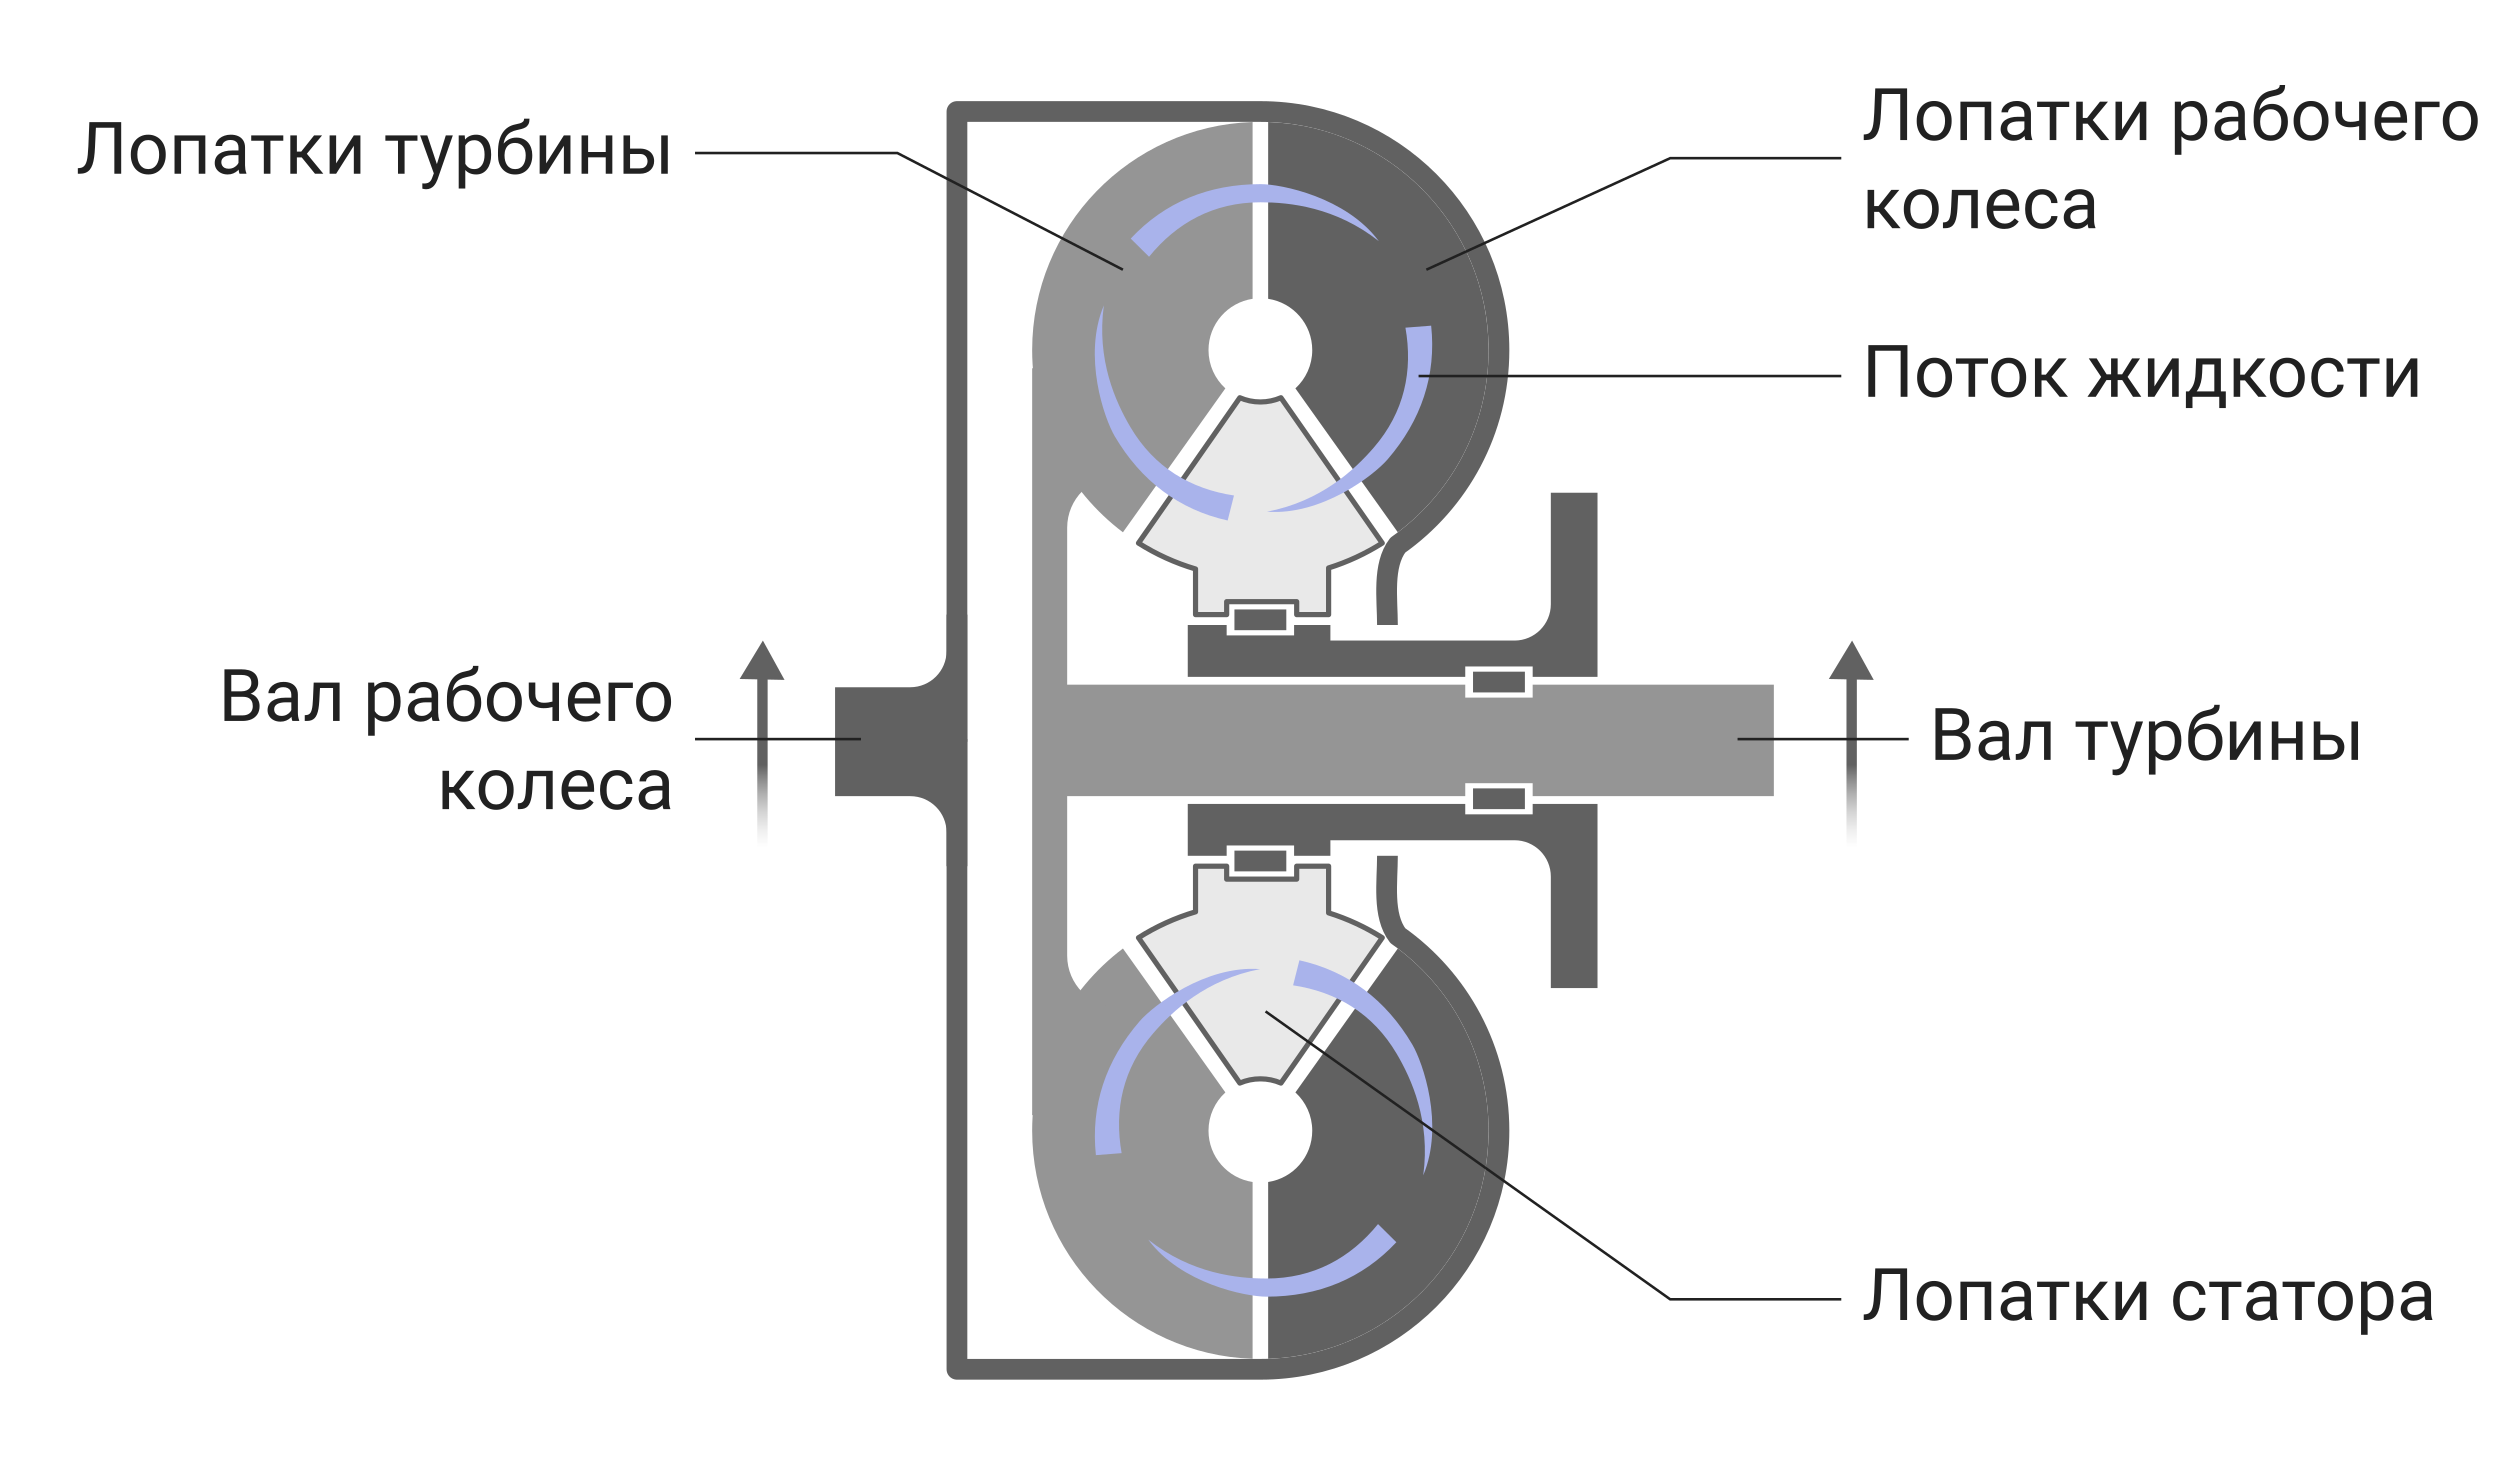
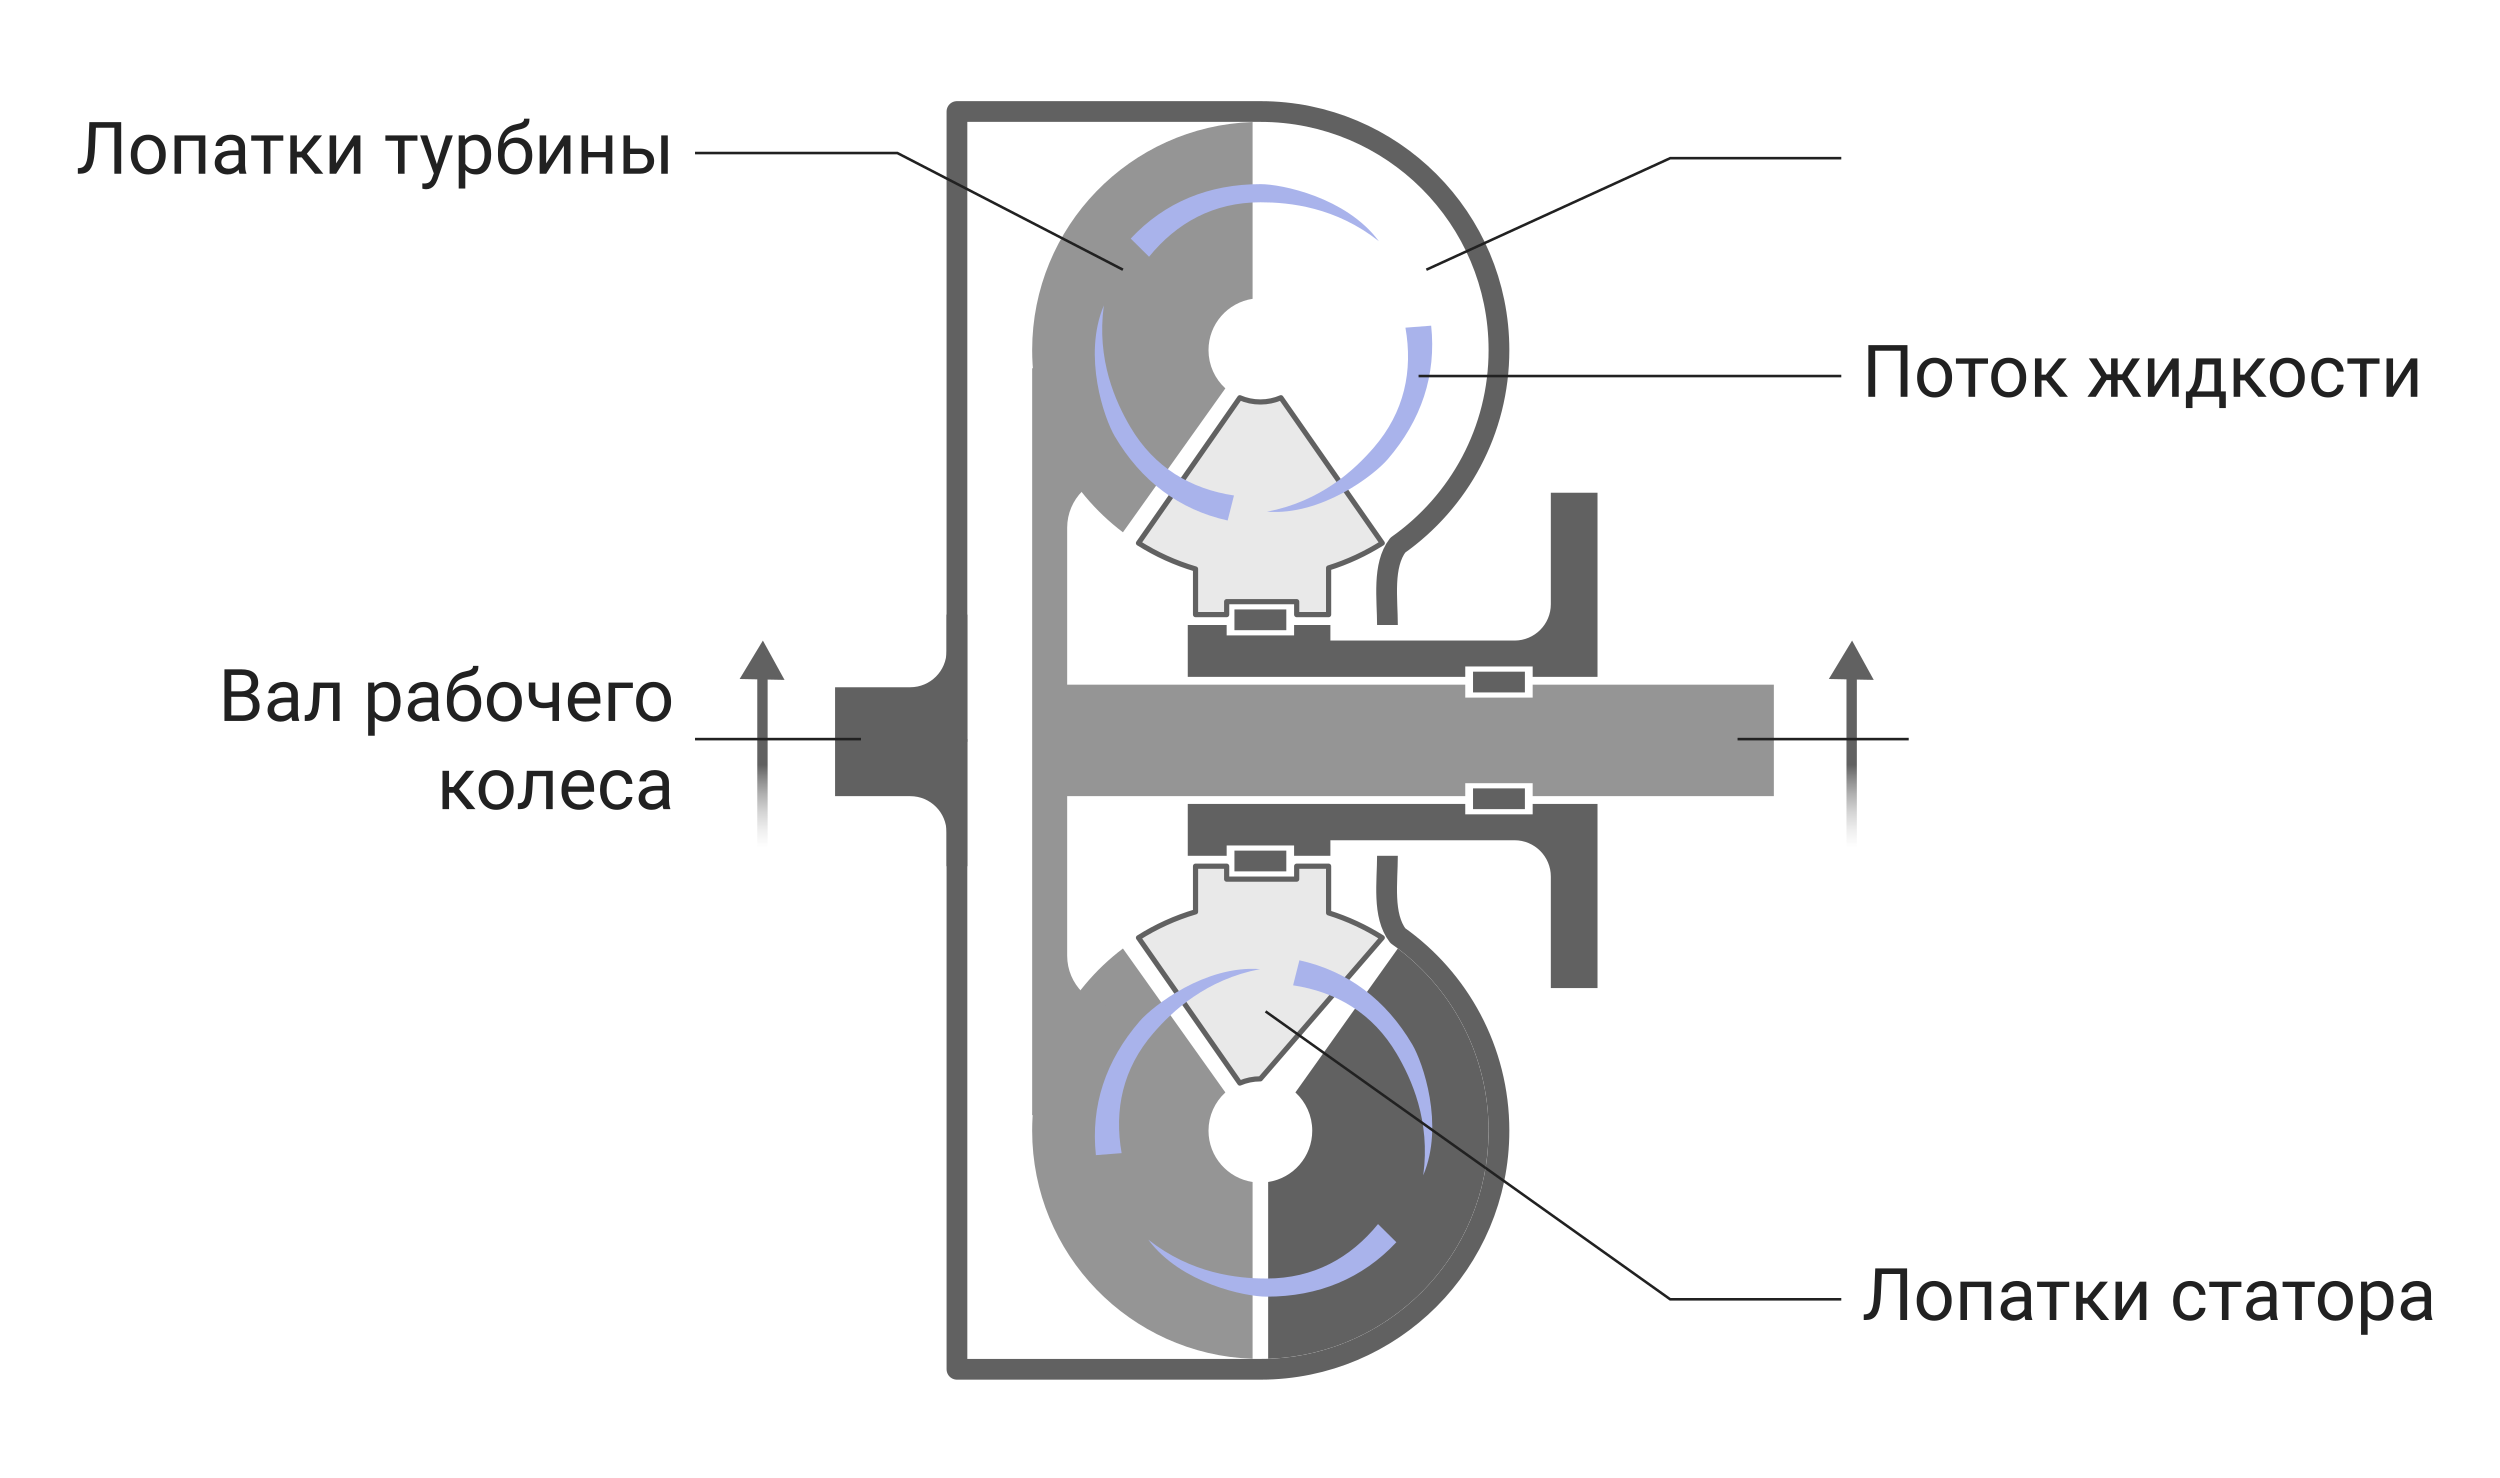
<svg xmlns="http://www.w3.org/2000/svg" width="482" height="285" viewBox="0 0 482 285" fill="none">
-   <path d="M366.554 17.047V18.127H362.001V17.047H366.554ZM367.688 17.047V27H366.369V17.047H367.688ZM361.55 17.047H362.862L362.637 21.921C362.605 22.623 362.55 23.249 362.473 23.801C362.4 24.348 362.295 24.824 362.158 25.23C362.021 25.631 361.844 25.963 361.625 26.227C361.406 26.487 361.137 26.681 360.818 26.809C360.504 26.936 360.126 27 359.684 27H359.328V25.927L359.602 25.906C359.857 25.888 360.076 25.831 360.258 25.735C360.445 25.635 360.602 25.485 360.729 25.284C360.862 25.084 360.969 24.824 361.051 24.505C361.133 24.186 361.197 23.796 361.242 23.336C361.292 22.871 361.331 22.329 361.358 21.709L361.55 17.047ZM369.541 23.384V23.227C369.541 22.693 369.618 22.199 369.773 21.743C369.928 21.283 370.152 20.884 370.443 20.547C370.735 20.205 371.088 19.941 371.503 19.754C371.918 19.562 372.382 19.467 372.897 19.467C373.417 19.467 373.884 19.562 374.299 19.754C374.718 19.941 375.074 20.205 375.365 20.547C375.661 20.884 375.887 21.283 376.042 21.743C376.197 22.199 376.274 22.693 376.274 23.227V23.384C376.274 23.917 376.197 24.412 376.042 24.867C375.887 25.323 375.661 25.722 375.365 26.064C375.074 26.401 374.72 26.665 374.306 26.856C373.896 27.043 373.431 27.137 372.911 27.137C372.392 27.137 371.924 27.043 371.51 26.856C371.095 26.665 370.74 26.401 370.443 26.064C370.152 25.722 369.928 25.323 369.773 24.867C369.618 24.412 369.541 23.917 369.541 23.384ZM370.806 23.227V23.384C370.806 23.753 370.849 24.102 370.936 24.43C371.022 24.753 371.152 25.04 371.325 25.291C371.503 25.542 371.724 25.74 371.988 25.886C372.253 26.027 372.56 26.098 372.911 26.098C373.257 26.098 373.561 26.027 373.82 25.886C374.085 25.74 374.303 25.542 374.477 25.291C374.65 25.04 374.78 24.753 374.866 24.43C374.957 24.102 375.003 23.753 375.003 23.384V23.227C375.003 22.862 374.957 22.518 374.866 22.194C374.78 21.866 374.647 21.577 374.47 21.326C374.297 21.071 374.078 20.87 373.813 20.725C373.554 20.579 373.248 20.506 372.897 20.506C372.551 20.506 372.246 20.579 371.981 20.725C371.722 20.87 371.503 21.071 371.325 21.326C371.152 21.577 371.022 21.866 370.936 22.194C370.849 22.518 370.806 22.862 370.806 23.227ZM382.789 19.604V20.649H379.05V19.604H382.789ZM379.234 19.604V27H377.97V19.604H379.234ZM383.91 19.604V27H382.639V19.604H383.91ZM390.302 25.735V21.928C390.302 21.636 390.243 21.383 390.124 21.169C390.01 20.95 389.837 20.782 389.604 20.663C389.372 20.545 389.085 20.485 388.743 20.485C388.424 20.485 388.144 20.54 387.902 20.649C387.665 20.759 387.479 20.902 387.342 21.08C387.21 21.258 387.144 21.449 387.144 21.654H385.879C385.879 21.39 385.947 21.128 386.084 20.868C386.221 20.608 386.417 20.374 386.672 20.164C386.932 19.95 387.242 19.781 387.602 19.658C387.966 19.531 388.372 19.467 388.818 19.467C389.356 19.467 389.83 19.558 390.24 19.74C390.655 19.922 390.979 20.198 391.211 20.567C391.448 20.932 391.566 21.39 391.566 21.941V25.387C391.566 25.633 391.587 25.895 391.628 26.173C391.674 26.451 391.74 26.69 391.826 26.891V27H390.507C390.443 26.854 390.393 26.66 390.356 26.419C390.32 26.173 390.302 25.945 390.302 25.735ZM390.521 22.516L390.534 23.404H389.256C388.896 23.404 388.575 23.434 388.292 23.493C388.009 23.548 387.772 23.632 387.581 23.746C387.39 23.86 387.244 24.004 387.144 24.177C387.043 24.345 386.993 24.544 386.993 24.771C386.993 25.004 387.046 25.216 387.15 25.407C387.255 25.599 387.412 25.751 387.622 25.865C387.836 25.975 388.098 26.029 388.408 26.029C388.796 26.029 389.137 25.947 389.434 25.783C389.73 25.619 389.965 25.419 390.138 25.182C390.315 24.945 390.411 24.715 390.425 24.491L390.965 25.1C390.933 25.291 390.846 25.503 390.705 25.735C390.564 25.968 390.375 26.191 390.138 26.405C389.905 26.615 389.627 26.79 389.304 26.932C388.985 27.068 388.625 27.137 388.224 27.137C387.722 27.137 387.283 27.039 386.904 26.843C386.531 26.647 386.239 26.385 386.029 26.057C385.824 25.724 385.722 25.352 385.722 24.942C385.722 24.546 385.799 24.197 385.954 23.896C386.109 23.591 386.332 23.338 386.624 23.138C386.916 22.933 387.267 22.778 387.677 22.673C388.087 22.568 388.545 22.516 389.051 22.516H390.521ZM396.461 19.604V27H395.189V19.604H396.461ZM398.942 19.604V20.629H392.756V19.604H398.942ZM401.561 19.604V27H400.296V19.604H401.561ZM406.414 19.604L402.907 23.842H401.137L400.945 22.734H402.395L404.876 19.604H406.414ZM405.054 27L402.333 23.65L403.146 22.734L406.66 27H405.054ZM409.128 24.997L412.539 19.604H413.811V27H412.539V21.606L409.128 27H407.87V19.604H409.128V24.997ZM420.578 21.025V29.844H419.307V19.604H420.469L420.578 21.025ZM425.562 23.24V23.384C425.562 23.922 425.498 24.421 425.37 24.881C425.243 25.337 425.056 25.733 424.81 26.07C424.568 26.408 424.27 26.67 423.914 26.856C423.559 27.043 423.151 27.137 422.69 27.137C422.221 27.137 421.806 27.059 421.446 26.904C421.086 26.749 420.781 26.524 420.53 26.227C420.28 25.931 420.079 25.576 419.929 25.161C419.783 24.746 419.683 24.279 419.628 23.76V22.994C419.683 22.447 419.785 21.957 419.936 21.524C420.086 21.091 420.284 20.722 420.53 20.417C420.781 20.107 421.084 19.872 421.439 19.713C421.795 19.549 422.205 19.467 422.67 19.467C423.135 19.467 423.547 19.558 423.907 19.74C424.267 19.918 424.57 20.173 424.816 20.506C425.062 20.838 425.247 21.237 425.37 21.702C425.498 22.162 425.562 22.675 425.562 23.24ZM424.29 23.384V23.24C424.29 22.871 424.251 22.525 424.174 22.201C424.096 21.873 423.976 21.586 423.812 21.34C423.652 21.089 423.447 20.893 423.196 20.752C422.946 20.606 422.647 20.533 422.301 20.533C421.982 20.533 421.704 20.588 421.467 20.697C421.234 20.807 421.036 20.955 420.872 21.142C420.708 21.324 420.574 21.534 420.469 21.77C420.368 22.003 420.293 22.244 420.243 22.495V24.266C420.334 24.585 420.462 24.885 420.626 25.168C420.79 25.446 421.009 25.672 421.282 25.845C421.556 26.013 421.9 26.098 422.314 26.098C422.656 26.098 422.95 26.027 423.196 25.886C423.447 25.74 423.652 25.542 423.812 25.291C423.976 25.04 424.096 24.753 424.174 24.43C424.251 24.102 424.29 23.753 424.29 23.384ZM431.536 25.735V21.928C431.536 21.636 431.477 21.383 431.358 21.169C431.244 20.95 431.071 20.782 430.839 20.663C430.606 20.545 430.319 20.485 429.978 20.485C429.659 20.485 429.378 20.54 429.137 20.649C428.9 20.759 428.713 20.902 428.576 21.08C428.444 21.258 428.378 21.449 428.378 21.654H427.113C427.113 21.39 427.182 21.128 427.318 20.868C427.455 20.608 427.651 20.374 427.906 20.164C428.166 19.95 428.476 19.781 428.836 19.658C429.201 19.531 429.606 19.467 430.053 19.467C430.59 19.467 431.064 19.558 431.475 19.74C431.889 19.922 432.213 20.198 432.445 20.567C432.682 20.932 432.801 21.39 432.801 21.941V25.387C432.801 25.633 432.821 25.895 432.862 26.173C432.908 26.451 432.974 26.69 433.061 26.891V27H431.741C431.677 26.854 431.627 26.66 431.591 26.419C431.554 26.173 431.536 25.945 431.536 25.735ZM431.755 22.516L431.769 23.404H430.49C430.13 23.404 429.809 23.434 429.526 23.493C429.244 23.548 429.007 23.632 428.815 23.746C428.624 23.86 428.478 24.004 428.378 24.177C428.278 24.345 428.228 24.544 428.228 24.771C428.228 25.004 428.28 25.216 428.385 25.407C428.49 25.599 428.647 25.751 428.856 25.865C429.071 25.975 429.333 26.029 429.643 26.029C430.03 26.029 430.372 25.947 430.668 25.783C430.964 25.619 431.199 25.419 431.372 25.182C431.55 24.945 431.646 24.715 431.659 24.491L432.199 25.1C432.167 25.291 432.081 25.503 431.939 25.735C431.798 25.968 431.609 26.191 431.372 26.405C431.14 26.615 430.862 26.79 430.538 26.932C430.219 27.068 429.859 27.137 429.458 27.137C428.957 27.137 428.517 27.039 428.139 26.843C427.765 26.647 427.473 26.385 427.264 26.057C427.059 25.724 426.956 25.352 426.956 24.942C426.956 24.546 427.034 24.197 427.188 23.896C427.343 23.591 427.567 23.338 427.858 23.138C428.15 22.933 428.501 22.778 428.911 22.673C429.321 22.568 429.779 22.516 430.285 22.516H431.755ZM439.534 16.384H440.573C440.573 16.83 440.505 17.186 440.368 17.45C440.231 17.71 440.045 17.91 439.808 18.052C439.575 18.193 439.311 18.3 439.015 18.373C438.723 18.446 438.42 18.517 438.105 18.585C437.714 18.667 437.349 18.797 437.012 18.975C436.679 19.148 436.392 19.394 436.15 19.713C435.913 20.032 435.738 20.447 435.624 20.957C435.515 21.467 435.485 22.099 435.535 22.851V23.48H434.496V22.851C434.496 22.008 434.576 21.271 434.735 20.643C434.899 20.014 435.13 19.483 435.426 19.05C435.722 18.617 436.073 18.273 436.479 18.018C436.889 17.762 437.34 17.587 437.832 17.491C438.188 17.423 438.493 17.35 438.748 17.273C439.003 17.19 439.197 17.081 439.329 16.944C439.466 16.808 439.534 16.621 439.534 16.384ZM438.037 20.027C438.52 20.027 438.951 20.112 439.329 20.28C439.707 20.449 440.029 20.684 440.293 20.984C440.557 21.285 440.758 21.641 440.895 22.051C441.036 22.456 441.106 22.898 441.106 23.377V23.527C441.106 24.042 441.031 24.521 440.881 24.963C440.735 25.4 440.519 25.783 440.231 26.111C439.949 26.435 439.603 26.688 439.192 26.87C438.787 27.052 438.324 27.144 437.805 27.144C437.285 27.144 436.82 27.052 436.41 26.87C436.005 26.688 435.658 26.435 435.371 26.111C435.084 25.783 434.865 25.4 434.715 24.963C434.569 24.521 434.496 24.042 434.496 23.527V23.377C434.496 23.263 434.517 23.151 434.558 23.042C434.599 22.933 434.649 22.821 434.708 22.707C434.772 22.593 434.829 22.472 434.879 22.345C435.048 21.935 435.278 21.554 435.569 21.203C435.866 20.852 436.219 20.57 436.629 20.355C437.044 20.137 437.513 20.027 438.037 20.027ZM437.791 21.06C437.326 21.06 436.943 21.167 436.643 21.381C436.346 21.595 436.125 21.88 435.979 22.235C435.834 22.586 435.761 22.967 435.761 23.377V23.527C435.761 23.874 435.802 24.202 435.884 24.512C435.966 24.822 436.089 25.097 436.253 25.339C436.422 25.576 436.633 25.763 436.889 25.899C437.148 26.036 437.454 26.105 437.805 26.105C438.156 26.105 438.459 26.036 438.714 25.899C438.969 25.763 439.179 25.576 439.343 25.339C439.507 25.097 439.63 24.822 439.712 24.512C439.794 24.202 439.835 23.874 439.835 23.527V23.377C439.835 23.067 439.794 22.773 439.712 22.495C439.63 22.217 439.505 21.971 439.336 21.757C439.172 21.543 438.96 21.374 438.7 21.251C438.445 21.123 438.142 21.06 437.791 21.06ZM442.207 23.384V23.227C442.207 22.693 442.285 22.199 442.439 21.743C442.594 21.283 442.818 20.884 443.109 20.547C443.401 20.205 443.754 19.941 444.169 19.754C444.584 19.562 445.049 19.467 445.563 19.467C446.083 19.467 446.55 19.562 446.965 19.754C447.384 19.941 447.74 20.205 448.031 20.547C448.327 20.884 448.553 21.283 448.708 21.743C448.863 22.199 448.94 22.693 448.94 23.227V23.384C448.94 23.917 448.863 24.412 448.708 24.867C448.553 25.323 448.327 25.722 448.031 26.064C447.74 26.401 447.386 26.665 446.972 26.856C446.562 27.043 446.097 27.137 445.577 27.137C445.058 27.137 444.59 27.043 444.176 26.856C443.761 26.665 443.406 26.401 443.109 26.064C442.818 25.722 442.594 25.323 442.439 24.867C442.285 24.412 442.207 23.917 442.207 23.384ZM443.472 23.227V23.384C443.472 23.753 443.515 24.102 443.602 24.43C443.688 24.753 443.818 25.04 443.991 25.291C444.169 25.542 444.39 25.74 444.654 25.886C444.919 26.027 445.226 26.098 445.577 26.098C445.924 26.098 446.227 26.027 446.486 25.886C446.751 25.74 446.969 25.542 447.143 25.291C447.316 25.04 447.446 24.753 447.532 24.43C447.623 24.102 447.669 23.753 447.669 23.384V23.227C447.669 22.862 447.623 22.518 447.532 22.194C447.446 21.866 447.313 21.577 447.136 21.326C446.963 21.071 446.744 20.87 446.479 20.725C446.22 20.579 445.914 20.506 445.563 20.506C445.217 20.506 444.912 20.579 444.647 20.725C444.388 20.87 444.169 21.071 443.991 21.326C443.818 21.577 443.688 21.866 443.602 22.194C443.515 22.518 443.472 22.862 443.472 23.227ZM456.104 19.604V27H454.84V19.604H456.104ZM455.674 23.001V24.04C455.419 24.136 455.159 24.222 454.895 24.3C454.635 24.373 454.359 24.432 454.067 24.477C453.78 24.519 453.468 24.539 453.131 24.539C452.548 24.539 452.042 24.439 451.613 24.238C451.185 24.033 450.854 23.726 450.622 23.315C450.39 22.901 450.273 22.379 450.273 21.75V19.59H451.538V21.75C451.538 22.16 451.6 22.493 451.723 22.748C451.846 23.003 452.026 23.192 452.263 23.315C452.5 23.434 452.789 23.493 453.131 23.493C453.459 23.493 453.767 23.473 454.054 23.432C454.345 23.386 454.623 23.327 454.888 23.254C455.157 23.181 455.419 23.097 455.674 23.001ZM461.211 27.137C460.696 27.137 460.229 27.05 459.81 26.877C459.395 26.699 459.037 26.451 458.736 26.132C458.44 25.813 458.212 25.435 458.053 24.997C457.893 24.56 457.813 24.081 457.813 23.561V23.274C457.813 22.673 457.902 22.137 458.08 21.668C458.258 21.194 458.499 20.793 458.805 20.465C459.11 20.137 459.456 19.888 459.844 19.72C460.231 19.551 460.632 19.467 461.047 19.467C461.576 19.467 462.031 19.558 462.414 19.74C462.801 19.922 463.118 20.178 463.364 20.506C463.61 20.829 463.793 21.212 463.911 21.654C464.03 22.092 464.089 22.57 464.089 23.09V23.657H458.565V22.625H462.824V22.529C462.806 22.201 462.738 21.882 462.619 21.572C462.505 21.262 462.323 21.007 462.072 20.807C461.822 20.606 461.48 20.506 461.047 20.506C460.76 20.506 460.495 20.567 460.254 20.69C460.012 20.809 459.805 20.987 459.632 21.224C459.459 21.461 459.324 21.75 459.229 22.092C459.133 22.434 459.085 22.828 459.085 23.274V23.561C459.085 23.912 459.133 24.243 459.229 24.553C459.329 24.858 459.472 25.127 459.659 25.359C459.851 25.592 460.081 25.774 460.35 25.906C460.623 26.038 460.933 26.105 461.279 26.105C461.726 26.105 462.104 26.013 462.414 25.831C462.724 25.649 462.995 25.405 463.228 25.1L463.993 25.708C463.834 25.95 463.631 26.18 463.385 26.398C463.139 26.617 462.836 26.795 462.476 26.932C462.12 27.068 461.699 27.137 461.211 27.137ZM470.344 19.604V20.649H466.926V27H465.661V19.604H470.344ZM470.973 23.384V23.227C470.973 22.693 471.05 22.199 471.205 21.743C471.36 21.283 471.583 20.884 471.875 20.547C472.167 20.205 472.52 19.941 472.935 19.754C473.349 19.562 473.814 19.467 474.329 19.467C474.849 19.467 475.316 19.562 475.73 19.754C476.15 19.941 476.505 20.205 476.797 20.547C477.093 20.884 477.319 21.283 477.474 21.743C477.629 22.199 477.706 22.693 477.706 23.227V23.384C477.706 23.917 477.629 24.412 477.474 24.867C477.319 25.323 477.093 25.722 476.797 26.064C476.505 26.401 476.152 26.665 475.737 26.856C475.327 27.043 474.862 27.137 474.343 27.137C473.823 27.137 473.356 27.043 472.941 26.856C472.527 26.665 472.171 26.401 471.875 26.064C471.583 25.722 471.36 25.323 471.205 24.867C471.05 24.412 470.973 23.917 470.973 23.384ZM472.237 23.227V23.384C472.237 23.753 472.281 24.102 472.367 24.43C472.454 24.753 472.584 25.04 472.757 25.291C472.935 25.542 473.156 25.74 473.42 25.886C473.684 26.027 473.992 26.098 474.343 26.098C474.689 26.098 474.992 26.027 475.252 25.886C475.516 25.74 475.735 25.542 475.908 25.291C476.081 25.04 476.211 24.753 476.298 24.43C476.389 24.102 476.435 23.753 476.435 23.384V23.227C476.435 22.862 476.389 22.518 476.298 22.194C476.211 21.866 476.079 21.577 475.901 21.326C475.728 21.071 475.509 20.87 475.245 20.725C474.985 20.579 474.68 20.506 474.329 20.506C473.983 20.506 473.677 20.579 473.413 20.725C473.153 20.87 472.935 21.071 472.757 21.326C472.584 21.577 472.454 21.866 472.367 22.194C472.281 22.518 472.237 22.862 472.237 23.227ZM361.338 36.603V44H360.073V36.603H361.338ZM366.191 36.603L362.685 40.842H360.914L360.723 39.734H362.172L364.653 36.603H366.191ZM364.831 44L362.11 40.65L362.924 39.734L366.438 44H364.831ZM367.053 40.384V40.227C367.053 39.693 367.13 39.199 367.285 38.743C367.44 38.283 367.663 37.884 367.955 37.547C368.247 37.205 368.6 36.941 369.015 36.754C369.429 36.562 369.894 36.467 370.409 36.467C370.929 36.467 371.396 36.562 371.811 36.754C372.23 36.941 372.585 37.205 372.877 37.547C373.173 37.884 373.399 38.283 373.554 38.743C373.709 39.199 373.786 39.693 373.786 40.227V40.384C373.786 40.917 373.709 41.411 373.554 41.867C373.399 42.323 373.173 42.722 372.877 43.063C372.585 43.401 372.232 43.665 371.817 43.856C371.407 44.043 370.942 44.137 370.423 44.137C369.903 44.137 369.436 44.043 369.021 43.856C368.607 43.665 368.251 43.401 367.955 43.063C367.663 42.722 367.44 42.323 367.285 41.867C367.13 41.411 367.053 40.917 367.053 40.384ZM368.317 40.227V40.384C368.317 40.753 368.361 41.102 368.447 41.43C368.534 41.753 368.664 42.04 368.837 42.291C369.015 42.542 369.236 42.74 369.5 42.886C369.764 43.027 370.072 43.098 370.423 43.098C370.769 43.098 371.072 43.027 371.332 42.886C371.596 42.74 371.815 42.542 371.988 42.291C372.161 42.04 372.291 41.753 372.378 41.43C372.469 41.102 372.515 40.753 372.515 40.384V40.227C372.515 39.862 372.469 39.518 372.378 39.194C372.291 38.866 372.159 38.577 371.981 38.326C371.808 38.071 371.59 37.87 371.325 37.725C371.065 37.579 370.76 37.506 370.409 37.506C370.063 37.506 369.757 37.579 369.493 37.725C369.233 37.87 369.015 38.071 368.837 38.326C368.664 38.577 368.534 38.866 368.447 39.194C368.361 39.518 368.317 39.862 368.317 40.227ZM380.205 36.603V37.649H376.63V36.603H380.205ZM381.319 36.603V44H380.055V36.603H381.319ZM376.322 36.603H377.594L377.402 40.172C377.37 40.723 377.318 41.211 377.245 41.635C377.177 42.054 377.081 42.414 376.958 42.715C376.84 43.016 376.689 43.262 376.507 43.453C376.329 43.64 376.115 43.779 375.864 43.87C375.614 43.957 375.324 44 374.996 44H374.6V42.886L374.873 42.865C375.069 42.852 375.235 42.806 375.372 42.728C375.513 42.651 375.632 42.537 375.728 42.387C375.823 42.232 375.901 42.033 375.96 41.792C376.024 41.55 376.072 41.263 376.104 40.931C376.14 40.598 376.167 40.211 376.186 39.769L376.322 36.603ZM386.426 44.137C385.911 44.137 385.444 44.05 385.024 43.877C384.61 43.699 384.252 43.451 383.951 43.132C383.655 42.813 383.427 42.435 383.268 41.997C383.108 41.56 383.028 41.081 383.028 40.562V40.274C383.028 39.673 383.117 39.137 383.295 38.668C383.473 38.194 383.714 37.793 384.02 37.465C384.325 37.137 384.671 36.888 385.059 36.72C385.446 36.551 385.847 36.467 386.262 36.467C386.79 36.467 387.246 36.558 387.629 36.74C388.016 36.922 388.333 37.178 388.579 37.506C388.825 37.829 389.007 38.212 389.126 38.654C389.244 39.092 389.304 39.57 389.304 40.09V40.657H383.78V39.625H388.039V39.529C388.021 39.201 387.952 38.882 387.834 38.572C387.72 38.262 387.538 38.007 387.287 37.807C387.036 37.606 386.695 37.506 386.262 37.506C385.975 37.506 385.71 37.567 385.469 37.69C385.227 37.809 385.02 37.987 384.847 38.224C384.674 38.461 384.539 38.75 384.443 39.092C384.348 39.434 384.3 39.828 384.3 40.274V40.562C384.3 40.912 384.348 41.243 384.443 41.553C384.544 41.858 384.687 42.127 384.874 42.359C385.065 42.592 385.296 42.774 385.564 42.906C385.838 43.038 386.148 43.105 386.494 43.105C386.941 43.105 387.319 43.013 387.629 42.831C387.939 42.649 388.21 42.405 388.442 42.1L389.208 42.708C389.049 42.95 388.846 43.18 388.6 43.398C388.354 43.617 388.05 43.795 387.69 43.932C387.335 44.068 386.913 44.137 386.426 44.137ZM393.74 43.098C394.041 43.098 394.319 43.036 394.574 42.913C394.829 42.79 395.039 42.621 395.203 42.407C395.367 42.188 395.461 41.94 395.483 41.662H396.687C396.664 42.1 396.516 42.508 396.242 42.886C395.973 43.259 395.62 43.562 395.183 43.795C394.745 44.023 394.264 44.137 393.74 44.137C393.184 44.137 392.699 44.039 392.284 43.843C391.874 43.647 391.532 43.378 391.259 43.036C390.99 42.694 390.787 42.302 390.65 41.86C390.518 41.414 390.452 40.942 390.452 40.445V40.158C390.452 39.661 390.518 39.192 390.65 38.75C390.787 38.303 390.99 37.909 391.259 37.567C391.532 37.226 391.874 36.957 392.284 36.761C392.699 36.565 393.184 36.467 393.74 36.467C394.319 36.467 394.825 36.585 395.258 36.822C395.691 37.055 396.03 37.374 396.276 37.779C396.527 38.18 396.664 38.636 396.687 39.147H395.483C395.461 38.841 395.374 38.565 395.224 38.319C395.078 38.073 394.877 37.877 394.622 37.731C394.371 37.581 394.077 37.506 393.74 37.506C393.353 37.506 393.027 37.583 392.763 37.738C392.503 37.889 392.296 38.094 392.141 38.353C391.99 38.609 391.881 38.894 391.812 39.208C391.749 39.518 391.717 39.835 391.717 40.158V40.445C391.717 40.769 391.749 41.088 391.812 41.402C391.876 41.717 391.983 42.002 392.134 42.257C392.289 42.512 392.496 42.717 392.756 42.872C393.02 43.023 393.348 43.098 393.74 43.098ZM402.47 42.735V38.928C402.47 38.636 402.41 38.383 402.292 38.169C402.178 37.95 402.005 37.782 401.772 37.663C401.54 37.545 401.253 37.485 400.911 37.485C400.592 37.485 400.312 37.54 400.07 37.649C399.833 37.759 399.646 37.902 399.51 38.08C399.378 38.258 399.312 38.449 399.312 38.654H398.047C398.047 38.39 398.115 38.128 398.252 37.868C398.389 37.608 398.585 37.374 398.84 37.164C399.1 36.95 399.41 36.781 399.77 36.658C400.134 36.531 400.54 36.467 400.986 36.467C401.524 36.467 401.998 36.558 402.408 36.74C402.823 36.922 403.146 37.198 403.379 37.567C403.616 37.932 403.734 38.39 403.734 38.941V42.387C403.734 42.633 403.755 42.895 403.796 43.173C403.841 43.451 403.908 43.69 403.994 43.891V44H402.675C402.611 43.854 402.561 43.66 402.524 43.419C402.488 43.173 402.47 42.945 402.47 42.735ZM402.688 39.516L402.702 40.404H401.424C401.064 40.404 400.743 40.434 400.46 40.493C400.177 40.548 399.94 40.632 399.749 40.746C399.558 40.86 399.412 41.004 399.312 41.177C399.211 41.345 399.161 41.544 399.161 41.772C399.161 42.004 399.214 42.216 399.318 42.407C399.423 42.599 399.58 42.751 399.79 42.865C400.004 42.975 400.266 43.029 400.576 43.029C400.964 43.029 401.305 42.947 401.602 42.783C401.898 42.619 402.132 42.419 402.306 42.182C402.483 41.945 402.579 41.715 402.593 41.491L403.133 42.1C403.101 42.291 403.014 42.503 402.873 42.735C402.732 42.968 402.543 43.191 402.306 43.405C402.073 43.615 401.795 43.79 401.472 43.932C401.153 44.068 400.793 44.137 400.392 44.137C399.89 44.137 399.451 44.039 399.072 43.843C398.699 43.647 398.407 43.385 398.197 43.057C397.992 42.724 397.89 42.352 397.89 41.942C397.89 41.546 397.967 41.197 398.122 40.897C398.277 40.591 398.5 40.338 398.792 40.138C399.084 39.933 399.435 39.778 399.845 39.673C400.255 39.568 400.713 39.516 401.219 39.516H402.688Z" fill="#212121" />
  <path d="M367.757 66.547V76.5H366.444V67.627H361.536V76.5H360.217V66.547H367.757ZM369.623 72.884V72.727C369.623 72.193 369.701 71.699 369.855 71.243C370.01 70.783 370.234 70.384 370.525 70.047C370.817 69.705 371.17 69.441 371.585 69.254C372 69.062 372.465 68.967 372.979 68.967C373.499 68.967 373.966 69.062 374.381 69.254C374.8 69.441 375.156 69.705 375.447 70.047C375.743 70.384 375.969 70.783 376.124 71.243C376.279 71.699 376.356 72.193 376.356 72.727V72.884C376.356 73.417 376.279 73.912 376.124 74.367C375.969 74.823 375.743 75.222 375.447 75.564C375.156 75.901 374.802 76.165 374.388 76.356C373.978 76.543 373.513 76.637 372.993 76.637C372.474 76.637 372.007 76.543 371.592 76.356C371.177 76.165 370.822 75.901 370.525 75.564C370.234 75.222 370.01 74.823 369.855 74.367C369.701 73.912 369.623 73.417 369.623 72.884ZM370.888 72.727V72.884C370.888 73.253 370.931 73.602 371.018 73.93C371.104 74.253 371.234 74.54 371.407 74.791C371.585 75.042 371.806 75.24 372.07 75.386C372.335 75.527 372.642 75.598 372.993 75.598C373.34 75.598 373.643 75.527 373.902 75.386C374.167 75.24 374.385 75.042 374.559 74.791C374.732 74.54 374.862 74.253 374.948 73.93C375.039 73.602 375.085 73.253 375.085 72.884V72.727C375.085 72.362 375.039 72.018 374.948 71.694C374.862 71.366 374.729 71.077 374.552 70.826C374.379 70.571 374.16 70.37 373.896 70.225C373.636 70.079 373.33 70.006 372.979 70.006C372.633 70.006 372.328 70.079 372.063 70.225C371.804 70.37 371.585 70.571 371.407 70.826C371.234 71.077 371.104 71.366 371.018 71.694C370.931 72.018 370.888 72.362 370.888 72.727ZM380.807 69.103V76.5H379.535V69.103H380.807ZM383.288 69.103V70.129H377.102V69.103H383.288ZM383.91 72.884V72.727C383.91 72.193 383.988 71.699 384.143 71.243C384.298 70.783 384.521 70.384 384.812 70.047C385.104 69.705 385.457 69.441 385.872 69.254C386.287 69.062 386.752 68.967 387.267 68.967C387.786 68.967 388.253 69.062 388.668 69.254C389.087 69.441 389.443 69.705 389.734 70.047C390.031 70.384 390.256 70.783 390.411 71.243C390.566 71.699 390.644 72.193 390.644 72.727V72.884C390.644 73.417 390.566 73.912 390.411 74.367C390.256 74.823 390.031 75.222 389.734 75.564C389.443 75.901 389.09 76.165 388.675 76.356C388.265 76.543 387.8 76.637 387.28 76.637C386.761 76.637 386.294 76.543 385.879 76.356C385.464 76.165 385.109 75.901 384.812 75.564C384.521 75.222 384.298 74.823 384.143 74.367C383.988 73.912 383.91 73.417 383.91 72.884ZM385.175 72.727V72.884C385.175 73.253 385.218 73.602 385.305 73.93C385.391 74.253 385.521 74.54 385.694 74.791C385.872 75.042 386.093 75.24 386.357 75.386C386.622 75.527 386.929 75.598 387.28 75.598C387.627 75.598 387.93 75.527 388.189 75.386C388.454 75.24 388.673 75.042 388.846 74.791C389.019 74.54 389.149 74.253 389.235 73.93C389.326 73.602 389.372 73.253 389.372 72.884V72.727C389.372 72.362 389.326 72.018 389.235 71.694C389.149 71.366 389.017 71.077 388.839 70.826C388.666 70.571 388.447 70.37 388.183 70.225C387.923 70.079 387.618 70.006 387.267 70.006C386.92 70.006 386.615 70.079 386.351 70.225C386.091 70.37 385.872 70.571 385.694 70.826C385.521 71.077 385.391 71.366 385.305 71.694C385.218 72.018 385.175 72.362 385.175 72.727ZM393.604 69.103V76.5H392.339V69.103H393.604ZM398.457 69.103L394.95 73.342H393.18L392.988 72.234H394.438L396.919 69.103H398.457ZM397.097 76.5L394.376 73.15L395.189 72.234L398.703 76.5H397.097ZM405.519 73.28L402.716 69.103H404.24L406.154 72.166H407.631L407.446 73.28H405.519ZM406.209 73.15L404.062 76.5H402.463L405.409 72.234L406.209 73.15ZM408.28 69.103V76.5H407.016V69.103H408.28ZM412.594 69.103L409.791 73.28H407.863L407.665 72.166H409.148L411.062 69.103H412.594ZM411.24 76.5L409.087 73.15L409.9 72.234L412.84 76.5H411.24ZM415.376 74.497L418.787 69.103H420.059V76.5H418.787V71.106L415.376 76.5H414.118V69.103H415.376V74.497ZM423.422 69.103H424.687L424.577 71.872C424.55 72.574 424.47 73.18 424.338 73.69C424.206 74.201 424.037 74.636 423.832 74.996C423.627 75.352 423.397 75.65 423.142 75.892C422.891 76.133 422.631 76.336 422.362 76.5H421.733L421.768 75.468L422.027 75.461C422.178 75.283 422.324 75.101 422.465 74.914C422.606 74.723 422.736 74.497 422.854 74.237C422.973 73.973 423.071 73.652 423.148 73.273C423.23 72.891 423.283 72.424 423.306 71.872L423.422 69.103ZM423.736 69.103H428.187V76.5H426.922V70.272H423.736V69.103ZM421.446 75.461H429.137V78.681H427.872V76.5H422.711V78.681H421.439L421.446 75.461ZM431.912 69.103V76.5H430.647V69.103H431.912ZM436.766 69.103L433.259 73.342H431.488L431.297 72.234H432.746L435.228 69.103H436.766ZM435.405 76.5L432.685 73.15L433.498 72.234L437.012 76.5H435.405ZM437.627 72.884V72.727C437.627 72.193 437.704 71.699 437.859 71.243C438.014 70.783 438.238 70.384 438.529 70.047C438.821 69.705 439.174 69.441 439.589 69.254C440.004 69.062 440.468 68.967 440.983 68.967C441.503 68.967 441.97 69.062 442.385 69.254C442.804 69.441 443.16 69.705 443.451 70.047C443.747 70.384 443.973 70.783 444.128 71.243C444.283 71.699 444.36 72.193 444.36 72.727V72.884C444.36 73.417 444.283 73.912 444.128 74.367C443.973 74.823 443.747 75.222 443.451 75.564C443.16 75.901 442.806 76.165 442.392 76.356C441.981 76.543 441.517 76.637 440.997 76.637C440.478 76.637 440.01 76.543 439.596 76.356C439.181 76.165 438.826 75.901 438.529 75.564C438.238 75.222 438.014 74.823 437.859 74.367C437.704 73.912 437.627 73.417 437.627 72.884ZM438.892 72.727V72.884C438.892 73.253 438.935 73.602 439.021 73.93C439.108 74.253 439.238 74.54 439.411 74.791C439.589 75.042 439.81 75.24 440.074 75.386C440.339 75.527 440.646 75.598 440.997 75.598C441.343 75.598 441.646 75.527 441.906 75.386C442.171 75.24 442.389 75.042 442.562 74.791C442.736 74.54 442.866 74.253 442.952 73.93C443.043 73.602 443.089 73.253 443.089 72.884V72.727C443.089 72.362 443.043 72.018 442.952 71.694C442.866 71.366 442.733 71.077 442.556 70.826C442.382 70.571 442.164 70.37 441.899 70.225C441.64 70.079 441.334 70.006 440.983 70.006C440.637 70.006 440.332 70.079 440.067 70.225C439.808 70.37 439.589 70.571 439.411 70.826C439.238 71.077 439.108 71.366 439.021 71.694C438.935 72.018 438.892 72.362 438.892 72.727ZM448.906 75.598C449.207 75.598 449.485 75.536 449.74 75.413C449.995 75.29 450.205 75.121 450.369 74.907C450.533 74.689 450.627 74.44 450.649 74.162H451.853C451.83 74.6 451.682 75.007 451.408 75.386C451.139 75.759 450.786 76.062 450.349 76.295C449.911 76.523 449.43 76.637 448.906 76.637C448.35 76.637 447.865 76.539 447.45 76.343C447.04 76.147 446.698 75.878 446.425 75.536C446.156 75.194 445.953 74.802 445.816 74.36C445.684 73.914 445.618 73.442 445.618 72.945V72.658C445.618 72.162 445.684 71.692 445.816 71.25C445.953 70.803 446.156 70.409 446.425 70.067C446.698 69.726 447.04 69.457 447.45 69.261C447.865 69.065 448.35 68.967 448.906 68.967C449.485 68.967 449.991 69.085 450.424 69.322C450.857 69.555 451.196 69.874 451.442 70.279C451.693 70.68 451.83 71.136 451.853 71.647H450.649C450.627 71.341 450.54 71.065 450.39 70.819C450.244 70.573 450.043 70.377 449.788 70.231C449.537 70.081 449.243 70.006 448.906 70.006C448.519 70.006 448.193 70.083 447.929 70.238C447.669 70.389 447.462 70.594 447.307 70.853C447.156 71.109 447.047 71.394 446.979 71.708C446.915 72.018 446.883 72.335 446.883 72.658V72.945C446.883 73.269 446.915 73.588 446.979 73.902C447.042 74.217 447.149 74.502 447.3 74.757C447.455 75.012 447.662 75.217 447.922 75.372C448.186 75.522 448.514 75.598 448.906 75.598ZM456.289 69.103V76.5H455.018V69.103H456.289ZM458.771 69.103V70.129H452.584V69.103H458.771ZM461.382 74.497L464.793 69.103H466.064V76.5H464.793V71.106L461.382 76.5H460.124V69.103H461.382V74.497Z" fill="#212121" />
-   <path d="M376.703 141.845H374.181L374.167 140.785H376.457C376.835 140.785 377.166 140.721 377.448 140.594C377.731 140.466 377.95 140.284 378.104 140.047C378.264 139.805 378.344 139.518 378.344 139.186C378.344 138.821 378.273 138.525 378.132 138.297C377.995 138.064 377.783 137.896 377.496 137.791C377.214 137.682 376.854 137.627 376.416 137.627H374.475V146.5H373.155V136.547H376.416C376.926 136.547 377.382 136.599 377.783 136.704C378.184 136.804 378.524 136.964 378.802 137.183C379.084 137.397 379.299 137.67 379.444 138.003C379.59 138.336 379.663 138.734 379.663 139.199C379.663 139.609 379.558 139.981 379.349 140.313C379.139 140.642 378.847 140.91 378.474 141.12C378.104 141.33 377.672 141.464 377.175 141.523L376.703 141.845ZM376.642 146.5H373.661L374.406 145.427H376.642C377.061 145.427 377.416 145.354 377.708 145.208C378.004 145.062 378.23 144.857 378.385 144.593C378.54 144.324 378.617 144.007 378.617 143.643C378.617 143.273 378.551 142.954 378.419 142.686C378.287 142.417 378.079 142.209 377.797 142.063C377.514 141.918 377.15 141.845 376.703 141.845H374.823L374.837 140.785H377.407L377.688 141.168C378.166 141.209 378.572 141.346 378.904 141.578C379.237 141.806 379.49 142.098 379.663 142.453C379.841 142.809 379.93 143.201 379.93 143.629C379.93 144.249 379.793 144.773 379.52 145.201C379.251 145.625 378.87 145.949 378.378 146.172C377.886 146.391 377.307 146.5 376.642 146.5ZM386.048 145.235V141.428C386.048 141.136 385.989 140.883 385.87 140.669C385.756 140.45 385.583 140.282 385.351 140.163C385.118 140.045 384.831 139.985 384.489 139.985C384.17 139.985 383.89 140.04 383.648 140.149C383.411 140.259 383.225 140.402 383.088 140.58C382.956 140.758 382.89 140.949 382.89 141.154H381.625C381.625 140.89 381.693 140.628 381.83 140.368C381.967 140.108 382.163 139.874 382.418 139.664C382.678 139.45 382.988 139.281 383.348 139.158C383.712 139.031 384.118 138.967 384.564 138.967C385.102 138.967 385.576 139.058 385.986 139.24C386.401 139.423 386.725 139.698 386.957 140.067C387.194 140.432 387.312 140.89 387.312 141.441V144.887C387.312 145.133 387.333 145.395 387.374 145.673C387.42 145.951 387.486 146.19 387.572 146.391V146.5H386.253C386.189 146.354 386.139 146.16 386.103 145.919C386.066 145.673 386.048 145.445 386.048 145.235ZM386.267 142.016L386.28 142.904H385.002C384.642 142.904 384.321 142.934 384.038 142.993C383.756 143.048 383.519 143.132 383.327 143.246C383.136 143.36 382.99 143.504 382.89 143.677C382.789 143.845 382.739 144.044 382.739 144.271C382.739 144.504 382.792 144.716 382.896 144.907C383.001 145.099 383.159 145.251 383.368 145.365C383.582 145.475 383.844 145.529 384.154 145.529C384.542 145.529 384.883 145.447 385.18 145.283C385.476 145.119 385.711 144.919 385.884 144.682C386.062 144.445 386.157 144.215 386.171 143.991L386.711 144.6C386.679 144.791 386.592 145.003 386.451 145.235C386.31 145.468 386.121 145.691 385.884 145.905C385.651 146.115 385.373 146.29 385.05 146.432C384.731 146.568 384.371 146.637 383.97 146.637C383.468 146.637 383.029 146.539 382.65 146.343C382.277 146.147 381.985 145.885 381.775 145.557C381.57 145.224 381.468 144.853 381.468 144.442C381.468 144.046 381.545 143.697 381.7 143.396C381.855 143.091 382.078 142.838 382.37 142.638C382.662 142.433 383.013 142.278 383.423 142.173C383.833 142.068 384.291 142.016 384.797 142.016H386.267ZM394.244 139.104V140.149H390.669V139.104H394.244ZM395.358 139.104V146.5H394.094V139.104H395.358ZM390.361 139.104H391.633L391.441 142.672C391.41 143.223 391.357 143.711 391.284 144.135C391.216 144.554 391.12 144.914 390.997 145.215C390.879 145.516 390.728 145.762 390.546 145.953C390.368 146.14 390.154 146.279 389.903 146.37C389.653 146.457 389.363 146.5 389.035 146.5H388.639V145.386L388.912 145.365C389.108 145.352 389.274 145.306 389.411 145.229C389.552 145.151 389.671 145.037 389.767 144.887C389.862 144.732 389.94 144.534 389.999 144.292C390.063 144.05 390.111 143.763 390.143 143.431C390.179 143.098 390.206 142.711 390.225 142.269L390.361 139.104ZM403.883 139.104V146.5H402.611V139.104H403.883ZM406.364 139.104V140.129H400.178V139.104H406.364ZM409.769 145.734L411.826 139.104H413.18L410.213 147.642C410.145 147.824 410.053 148.02 409.939 148.229C409.83 148.444 409.689 148.646 409.516 148.838C409.342 149.029 409.133 149.184 408.887 149.303C408.645 149.426 408.356 149.487 408.019 149.487C407.918 149.487 407.791 149.474 407.636 149.446C407.481 149.419 407.371 149.396 407.308 149.378L407.301 148.353C407.337 148.357 407.394 148.362 407.472 148.366C407.554 148.375 407.611 148.38 407.643 148.38C407.93 148.38 408.174 148.341 408.374 148.264C408.575 148.191 408.743 148.065 408.88 147.888C409.021 147.715 409.142 147.475 409.242 147.17L409.769 145.734ZM408.258 139.104L410.179 144.846L410.507 146.179L409.598 146.644L406.877 139.104H408.258ZM415.586 140.525V149.344H414.314V139.104H415.477L415.586 140.525ZM420.569 142.74V142.884C420.569 143.422 420.506 143.921 420.378 144.381C420.25 144.837 420.063 145.233 419.817 145.57C419.576 145.908 419.277 146.17 418.922 146.356C418.566 146.543 418.159 146.637 417.698 146.637C417.229 146.637 416.814 146.559 416.454 146.404C416.094 146.249 415.789 146.024 415.538 145.728C415.287 145.431 415.087 145.076 414.937 144.661C414.791 144.246 414.69 143.779 414.636 143.26V142.494C414.69 141.947 414.793 141.457 414.943 141.024C415.094 140.591 415.292 140.222 415.538 139.917C415.789 139.607 416.092 139.372 416.447 139.213C416.803 139.049 417.213 138.967 417.678 138.967C418.143 138.967 418.555 139.058 418.915 139.24C419.275 139.418 419.578 139.673 419.824 140.006C420.07 140.339 420.255 140.737 420.378 141.202C420.506 141.662 420.569 142.175 420.569 142.74ZM419.298 142.884V142.74C419.298 142.371 419.259 142.025 419.182 141.701C419.104 141.373 418.983 141.086 418.819 140.84C418.66 140.589 418.455 140.393 418.204 140.252C417.953 140.106 417.655 140.033 417.309 140.033C416.99 140.033 416.712 140.088 416.475 140.197C416.242 140.307 416.044 140.455 415.88 140.642C415.716 140.824 415.581 141.034 415.477 141.271C415.376 141.503 415.301 141.744 415.251 141.995V143.766C415.342 144.085 415.47 144.385 415.634 144.668C415.798 144.946 416.017 145.172 416.29 145.345C416.563 145.513 416.908 145.598 417.322 145.598C417.664 145.598 417.958 145.527 418.204 145.386C418.455 145.24 418.66 145.042 418.819 144.791C418.983 144.54 419.104 144.253 419.182 143.93C419.259 143.602 419.298 143.253 419.298 142.884ZM426.927 135.884H427.966C427.966 136.33 427.897 136.686 427.761 136.95C427.624 137.21 427.437 137.41 427.2 137.552C426.968 137.693 426.703 137.8 426.407 137.873C426.116 137.946 425.812 138.017 425.498 138.085C425.106 138.167 424.742 138.297 424.404 138.475C424.072 138.648 423.785 138.894 423.543 139.213C423.306 139.532 423.131 139.947 423.017 140.457C422.907 140.967 422.878 141.599 422.928 142.351V142.979H421.889V142.351C421.889 141.507 421.968 140.771 422.128 140.143C422.292 139.514 422.522 138.983 422.818 138.55C423.115 138.117 423.465 137.773 423.871 137.518C424.281 137.262 424.732 137.087 425.225 136.991C425.58 136.923 425.885 136.85 426.141 136.772C426.396 136.69 426.59 136.581 426.722 136.444C426.858 136.308 426.927 136.121 426.927 135.884ZM425.43 139.527C425.913 139.527 426.343 139.612 426.722 139.78C427.1 139.949 427.421 140.184 427.686 140.484C427.95 140.785 428.15 141.141 428.287 141.551C428.428 141.956 428.499 142.398 428.499 142.877V143.027C428.499 143.542 428.424 144.021 428.273 144.463C428.128 144.9 427.911 145.283 427.624 145.611C427.341 145.935 426.995 146.188 426.585 146.37C426.179 146.552 425.717 146.644 425.197 146.644C424.678 146.644 424.213 146.552 423.803 146.37C423.397 146.188 423.051 145.935 422.764 145.611C422.477 145.283 422.258 144.9 422.107 144.463C421.962 144.021 421.889 143.542 421.889 143.027V142.877C421.889 142.763 421.909 142.651 421.95 142.542C421.991 142.433 422.041 142.321 422.101 142.207C422.164 142.093 422.221 141.972 422.271 141.845C422.44 141.435 422.67 141.054 422.962 140.703C423.258 140.352 423.611 140.07 424.021 139.855C424.436 139.637 424.906 139.527 425.43 139.527ZM425.184 140.56C424.719 140.56 424.336 140.667 424.035 140.881C423.739 141.095 423.518 141.38 423.372 141.735C423.226 142.086 423.153 142.467 423.153 142.877V143.027C423.153 143.374 423.194 143.702 423.276 144.012C423.358 144.322 423.481 144.597 423.646 144.839C423.814 145.076 424.026 145.263 424.281 145.399C424.541 145.536 424.846 145.604 425.197 145.604C425.548 145.604 425.851 145.536 426.106 145.399C426.362 145.263 426.571 145.076 426.735 144.839C426.899 144.597 427.022 144.322 427.104 144.012C427.187 143.702 427.228 143.374 427.228 143.027V142.877C427.228 142.567 427.187 142.273 427.104 141.995C427.022 141.717 426.897 141.471 426.729 141.257C426.564 141.043 426.353 140.874 426.093 140.751C425.838 140.623 425.535 140.56 425.184 140.56ZM431.179 144.497L434.59 139.104H435.861V146.5H434.59V141.106L431.179 146.5H429.921V139.104H431.179V144.497ZM442.909 142.31V143.335H438.999V142.31H442.909ZM439.266 139.104V146.5H438.001V139.104H439.266ZM443.935 139.104V146.5H442.663V139.104H443.935ZM447.011 141.646H449.232C449.829 141.646 450.333 141.751 450.743 141.961C451.153 142.166 451.463 142.451 451.673 142.815C451.887 143.175 451.994 143.586 451.994 144.046C451.994 144.388 451.935 144.709 451.816 145.01C451.698 145.306 451.52 145.566 451.283 145.789C451.051 146.012 450.761 146.188 450.415 146.315C450.073 146.438 449.679 146.5 449.232 146.5H446.088V139.104H447.353V145.461H449.232C449.597 145.461 449.889 145.395 450.107 145.263C450.326 145.131 450.483 144.96 450.579 144.75C450.675 144.54 450.723 144.322 450.723 144.094C450.723 143.87 450.675 143.652 450.579 143.438C450.483 143.223 450.326 143.046 450.107 142.904C449.889 142.758 449.597 142.686 449.232 142.686H447.011V141.646ZM454.626 139.104V146.5H453.361V139.104H454.626Z" fill="#212121" />
  <path d="M46.82 134.345H44.298L44.284 133.285H46.574C46.953 133.285 47.283 133.221 47.565 133.094C47.848 132.966 48.067 132.784 48.222 132.547C48.381 132.305 48.461 132.018 48.461 131.686C48.461 131.321 48.39 131.025 48.249 130.797C48.112 130.564 47.9 130.396 47.613 130.291C47.331 130.182 46.971 130.127 46.533 130.127H44.592V139H43.273V129.047H46.533C47.044 129.047 47.499 129.099 47.9 129.204C48.301 129.304 48.641 129.464 48.919 129.683C49.202 129.897 49.416 130.17 49.562 130.503C49.707 130.836 49.78 131.234 49.78 131.699C49.78 132.109 49.675 132.481 49.466 132.813C49.256 133.142 48.965 133.41 48.591 133.62C48.222 133.83 47.789 133.964 47.292 134.023L46.82 134.345ZM46.759 139H43.778L44.523 137.927H46.759C47.178 137.927 47.533 137.854 47.825 137.708C48.121 137.562 48.347 137.357 48.502 137.093C48.657 136.824 48.734 136.507 48.734 136.143C48.734 135.773 48.668 135.454 48.536 135.186C48.404 134.917 48.197 134.709 47.914 134.563C47.632 134.418 47.267 134.345 46.82 134.345H44.94L44.954 133.285H47.524L47.805 133.668C48.283 133.709 48.689 133.846 49.022 134.078C49.354 134.306 49.607 134.598 49.78 134.953C49.958 135.309 50.047 135.701 50.047 136.129C50.047 136.749 49.91 137.273 49.637 137.701C49.368 138.125 48.987 138.449 48.495 138.672C48.003 138.891 47.424 139 46.759 139ZM56.165 137.735V133.928C56.165 133.636 56.106 133.383 55.987 133.169C55.873 132.95 55.7 132.782 55.468 132.663C55.235 132.545 54.948 132.485 54.606 132.485C54.287 132.485 54.007 132.54 53.766 132.649C53.529 132.759 53.342 132.902 53.205 133.08C53.073 133.258 53.007 133.449 53.007 133.654H51.742C51.742 133.39 51.81 133.128 51.947 132.868C52.084 132.608 52.28 132.374 52.535 132.164C52.795 131.95 53.105 131.781 53.465 131.658C53.829 131.531 54.235 131.467 54.682 131.467C55.219 131.467 55.693 131.558 56.103 131.74C56.518 131.923 56.842 132.198 57.074 132.567C57.311 132.932 57.43 133.39 57.43 133.941V137.387C57.43 137.633 57.45 137.895 57.491 138.173C57.537 138.451 57.603 138.69 57.69 138.891V139H56.37C56.306 138.854 56.256 138.66 56.22 138.419C56.183 138.173 56.165 137.945 56.165 137.735ZM56.384 134.516L56.398 135.404H55.119C54.759 135.404 54.438 135.434 54.155 135.493C53.873 135.548 53.636 135.632 53.444 135.746C53.253 135.86 53.107 136.004 53.007 136.177C52.907 136.345 52.856 136.544 52.856 136.771C52.856 137.004 52.909 137.216 53.014 137.407C53.118 137.599 53.276 137.751 53.485 137.865C53.7 137.975 53.962 138.029 54.272 138.029C54.659 138.029 55.001 137.947 55.297 137.783C55.593 137.619 55.828 137.419 56.001 137.182C56.179 136.945 56.274 136.715 56.288 136.491L56.828 137.1C56.796 137.291 56.71 137.503 56.568 137.735C56.427 137.968 56.238 138.191 56.001 138.405C55.769 138.615 55.491 138.79 55.167 138.932C54.848 139.068 54.488 139.137 54.087 139.137C53.586 139.137 53.146 139.039 52.768 138.843C52.394 138.647 52.102 138.385 51.893 138.057C51.688 137.724 51.585 137.353 51.585 136.942C51.585 136.546 51.662 136.197 51.817 135.896C51.972 135.591 52.196 135.338 52.487 135.138C52.779 134.933 53.13 134.778 53.54 134.673C53.95 134.568 54.408 134.516 54.914 134.516H56.384ZM64.361 131.604V132.649H60.786V131.604H64.361ZM65.476 131.604V139H64.211V131.604H65.476ZM60.478 131.604H61.75L61.559 135.172C61.527 135.723 61.474 136.211 61.401 136.635C61.333 137.054 61.237 137.414 61.114 137.715C60.996 138.016 60.845 138.262 60.663 138.453C60.485 138.64 60.271 138.779 60.02 138.87C59.77 138.957 59.48 139 59.152 139H58.756V137.886L59.029 137.865C59.225 137.852 59.392 137.806 59.528 137.729C59.67 137.651 59.788 137.537 59.884 137.387C59.98 137.232 60.057 137.034 60.116 136.792C60.18 136.55 60.228 136.263 60.26 135.931C60.296 135.598 60.324 135.211 60.342 134.769L60.478 131.604ZM72.25 133.025V141.844H70.978V131.604H72.141L72.25 133.025ZM77.233 135.24V135.384C77.233 135.922 77.17 136.421 77.042 136.881C76.914 137.337 76.728 137.733 76.481 138.07C76.24 138.408 75.941 138.67 75.586 138.856C75.231 139.043 74.823 139.137 74.362 139.137C73.893 139.137 73.478 139.059 73.118 138.904C72.758 138.749 72.453 138.524 72.202 138.228C71.951 137.931 71.751 137.576 71.601 137.161C71.455 136.746 71.355 136.279 71.3 135.76V134.994C71.355 134.447 71.457 133.957 71.607 133.524C71.758 133.091 71.956 132.722 72.202 132.417C72.453 132.107 72.756 131.872 73.111 131.713C73.467 131.549 73.877 131.467 74.342 131.467C74.807 131.467 75.219 131.558 75.579 131.74C75.939 131.918 76.242 132.173 76.488 132.506C76.734 132.839 76.919 133.237 77.042 133.702C77.17 134.162 77.233 134.675 77.233 135.24ZM75.962 135.384V135.24C75.962 134.871 75.923 134.525 75.846 134.201C75.768 133.873 75.647 133.586 75.483 133.34C75.324 133.089 75.119 132.893 74.868 132.752C74.618 132.606 74.319 132.533 73.973 132.533C73.654 132.533 73.376 132.588 73.139 132.697C72.906 132.807 72.708 132.955 72.544 133.142C72.38 133.324 72.245 133.534 72.141 133.771C72.04 134.003 71.965 134.244 71.915 134.495V136.266C72.006 136.585 72.134 136.885 72.298 137.168C72.462 137.446 72.681 137.672 72.954 137.845C73.228 138.013 73.572 138.098 73.986 138.098C74.328 138.098 74.622 138.027 74.868 137.886C75.119 137.74 75.324 137.542 75.483 137.291C75.647 137.04 75.768 136.753 75.846 136.43C75.923 136.102 75.962 135.753 75.962 135.384ZM83.208 137.735V133.928C83.208 133.636 83.149 133.383 83.03 133.169C82.916 132.95 82.743 132.782 82.511 132.663C82.278 132.545 81.991 132.485 81.649 132.485C81.33 132.485 81.05 132.54 80.809 132.649C80.572 132.759 80.385 132.902 80.248 133.08C80.116 133.258 80.05 133.449 80.05 133.654H78.785C78.785 133.39 78.853 133.128 78.99 132.868C79.127 132.608 79.323 132.374 79.578 132.164C79.838 131.95 80.148 131.781 80.508 131.658C80.872 131.531 81.278 131.467 81.725 131.467C82.262 131.467 82.736 131.558 83.147 131.74C83.561 131.923 83.885 132.198 84.117 132.567C84.354 132.932 84.473 133.39 84.473 133.941V137.387C84.473 137.633 84.493 137.895 84.534 138.173C84.58 138.451 84.646 138.69 84.732 138.891V139H83.413C83.349 138.854 83.299 138.66 83.263 138.419C83.226 138.173 83.208 137.945 83.208 137.735ZM83.427 134.516L83.44 135.404H82.162C81.802 135.404 81.481 135.434 81.198 135.493C80.916 135.548 80.679 135.632 80.487 135.746C80.296 135.86 80.15 136.004 80.05 136.177C79.95 136.345 79.899 136.544 79.899 136.771C79.899 137.004 79.952 137.216 80.057 137.407C80.162 137.599 80.319 137.751 80.528 137.865C80.743 137.975 81.005 138.029 81.314 138.029C81.702 138.029 82.044 137.947 82.34 137.783C82.636 137.619 82.871 137.419 83.044 137.182C83.222 136.945 83.317 136.715 83.331 136.491L83.871 137.1C83.839 137.291 83.753 137.503 83.611 137.735C83.47 137.968 83.281 138.191 83.044 138.405C82.811 138.615 82.534 138.79 82.21 138.932C81.891 139.068 81.531 139.137 81.13 139.137C80.629 139.137 80.189 139.039 79.811 138.843C79.437 138.647 79.145 138.385 78.936 138.057C78.731 137.724 78.628 137.353 78.628 136.942C78.628 136.546 78.705 136.197 78.86 135.896C79.015 135.591 79.239 135.338 79.53 135.138C79.822 134.933 80.173 134.778 80.583 134.673C80.993 134.568 81.451 134.516 81.957 134.516H83.427ZM91.206 128.384H92.245C92.245 128.83 92.177 129.186 92.04 129.45C91.903 129.71 91.716 129.91 91.48 130.052C91.247 130.193 90.983 130.3 90.686 130.373C90.395 130.446 90.092 130.517 89.777 130.585C89.385 130.667 89.021 130.797 88.684 130.975C88.351 131.148 88.064 131.394 87.822 131.713C87.585 132.032 87.41 132.447 87.296 132.957C87.186 133.467 87.157 134.099 87.207 134.851V135.479H86.168V134.851C86.168 134.007 86.248 133.271 86.407 132.643C86.571 132.014 86.801 131.483 87.098 131.05C87.394 130.617 87.745 130.273 88.15 130.018C88.561 129.762 89.012 129.587 89.504 129.491C89.859 129.423 90.165 129.35 90.42 129.272C90.675 129.19 90.869 129.081 91.001 128.944C91.138 128.808 91.206 128.621 91.206 128.384ZM89.709 132.027C90.192 132.027 90.623 132.112 91.001 132.28C91.379 132.449 91.701 132.684 91.965 132.984C92.229 133.285 92.43 133.641 92.566 134.051C92.708 134.456 92.778 134.898 92.778 135.377V135.527C92.778 136.042 92.703 136.521 92.553 136.963C92.407 137.4 92.19 137.783 91.903 138.111C91.621 138.435 91.274 138.688 90.864 138.87C90.459 139.052 89.996 139.144 89.477 139.144C88.957 139.144 88.492 139.052 88.082 138.87C87.676 138.688 87.33 138.435 87.043 138.111C86.756 137.783 86.537 137.4 86.387 136.963C86.241 136.521 86.168 136.042 86.168 135.527V135.377C86.168 135.263 86.189 135.151 86.23 135.042C86.27 134.933 86.321 134.821 86.38 134.707C86.444 134.593 86.501 134.472 86.551 134.345C86.719 133.935 86.95 133.554 87.241 133.203C87.537 132.852 87.891 132.57 88.301 132.355C88.716 132.137 89.185 132.027 89.709 132.027ZM89.463 133.06C88.998 133.06 88.615 133.167 88.314 133.381C88.018 133.595 87.797 133.88 87.651 134.235C87.505 134.586 87.433 134.967 87.433 135.377V135.527C87.433 135.874 87.474 136.202 87.556 136.512C87.638 136.822 87.761 137.097 87.925 137.339C88.093 137.576 88.305 137.763 88.561 137.899C88.82 138.036 89.126 138.104 89.477 138.104C89.828 138.104 90.13 138.036 90.386 137.899C90.641 137.763 90.851 137.576 91.015 137.339C91.179 137.097 91.302 136.822 91.384 136.512C91.466 136.202 91.507 135.874 91.507 135.527V135.377C91.507 135.067 91.466 134.773 91.384 134.495C91.302 134.217 91.176 133.971 91.008 133.757C90.844 133.543 90.632 133.374 90.372 133.251C90.117 133.123 89.814 133.06 89.463 133.06ZM93.879 135.384V135.227C93.879 134.693 93.956 134.199 94.111 133.743C94.266 133.283 94.49 132.884 94.781 132.547C95.073 132.205 95.426 131.941 95.841 131.754C96.255 131.562 96.72 131.467 97.235 131.467C97.755 131.467 98.222 131.562 98.637 131.754C99.056 131.941 99.412 132.205 99.703 132.547C99.999 132.884 100.225 133.283 100.38 133.743C100.535 134.199 100.612 134.693 100.612 135.227V135.384C100.612 135.917 100.535 136.411 100.38 136.867C100.225 137.323 99.999 137.722 99.703 138.063C99.412 138.401 99.058 138.665 98.644 138.856C98.233 139.043 97.769 139.137 97.249 139.137C96.73 139.137 96.262 139.043 95.848 138.856C95.433 138.665 95.078 138.401 94.781 138.063C94.49 137.722 94.266 137.323 94.111 136.867C93.956 136.411 93.879 135.917 93.879 135.384ZM95.144 135.227V135.384C95.144 135.753 95.187 136.102 95.273 136.43C95.36 136.753 95.49 137.04 95.663 137.291C95.841 137.542 96.062 137.74 96.326 137.886C96.591 138.027 96.898 138.098 97.249 138.098C97.595 138.098 97.898 138.027 98.158 137.886C98.422 137.74 98.641 137.542 98.814 137.291C98.988 137.04 99.118 136.753 99.204 136.43C99.295 136.102 99.341 135.753 99.341 135.384V135.227C99.341 134.862 99.295 134.518 99.204 134.194C99.118 133.866 98.985 133.577 98.808 133.326C98.634 133.071 98.416 132.87 98.151 132.725C97.892 132.579 97.586 132.506 97.235 132.506C96.889 132.506 96.584 132.579 96.319 132.725C96.06 132.87 95.841 133.071 95.663 133.326C95.49 133.577 95.36 133.866 95.273 134.194C95.187 134.518 95.144 134.862 95.144 135.227ZM107.776 131.604V139H106.512V131.604H107.776ZM107.346 135.001V136.04C107.09 136.136 106.831 136.222 106.566 136.3C106.307 136.373 106.031 136.432 105.739 136.478C105.452 136.519 105.14 136.539 104.803 136.539C104.219 136.539 103.714 136.439 103.285 136.238C102.857 136.033 102.526 135.726 102.294 135.315C102.062 134.901 101.945 134.379 101.945 133.75V131.59H103.21V133.75C103.21 134.16 103.271 134.493 103.395 134.748C103.518 135.003 103.698 135.192 103.935 135.315C104.172 135.434 104.461 135.493 104.803 135.493C105.131 135.493 105.438 135.473 105.726 135.432C106.017 135.386 106.295 135.327 106.56 135.254C106.828 135.181 107.09 135.097 107.346 135.001ZM112.883 139.137C112.368 139.137 111.901 139.05 111.481 138.877C111.067 138.699 110.709 138.451 110.408 138.132C110.112 137.813 109.884 137.435 109.725 136.997C109.565 136.56 109.485 136.081 109.485 135.562V135.274C109.485 134.673 109.574 134.137 109.752 133.668C109.93 133.194 110.171 132.793 110.477 132.465C110.782 132.137 111.128 131.888 111.516 131.72C111.903 131.551 112.304 131.467 112.719 131.467C113.247 131.467 113.703 131.558 114.086 131.74C114.473 131.923 114.79 132.178 115.036 132.506C115.282 132.829 115.465 133.212 115.583 133.654C115.701 134.092 115.761 134.57 115.761 135.09V135.657H110.237V134.625H114.496V134.529C114.478 134.201 114.41 133.882 114.291 133.572C114.177 133.262 113.995 133.007 113.744 132.807C113.493 132.606 113.152 132.506 112.719 132.506C112.432 132.506 112.167 132.567 111.926 132.69C111.684 132.809 111.477 132.987 111.304 133.224C111.131 133.461 110.996 133.75 110.9 134.092C110.805 134.434 110.757 134.828 110.757 135.274V135.562C110.757 135.912 110.805 136.243 110.9 136.553C111.001 136.858 111.144 137.127 111.331 137.359C111.522 137.592 111.753 137.774 112.021 137.906C112.295 138.038 112.605 138.104 112.951 138.104C113.398 138.104 113.776 138.013 114.086 137.831C114.396 137.649 114.667 137.405 114.899 137.1L115.665 137.708C115.506 137.95 115.303 138.18 115.057 138.398C114.811 138.617 114.507 138.795 114.147 138.932C113.792 139.068 113.37 139.137 112.883 139.137ZM122.016 131.604V132.649H118.598V139H117.333V131.604H122.016ZM122.645 135.384V135.227C122.645 134.693 122.722 134.199 122.877 133.743C123.032 133.283 123.255 132.884 123.547 132.547C123.839 132.205 124.192 131.941 124.606 131.754C125.021 131.562 125.486 131.467 126.001 131.467C126.521 131.467 126.988 131.562 127.402 131.754C127.822 131.941 128.177 132.205 128.469 132.547C128.765 132.884 128.991 133.283 129.146 133.743C129.3 134.199 129.378 134.693 129.378 135.227V135.384C129.378 135.917 129.3 136.411 129.146 136.867C128.991 137.323 128.765 137.722 128.469 138.063C128.177 138.401 127.824 138.665 127.409 138.856C126.999 139.043 126.534 139.137 126.015 139.137C125.495 139.137 125.028 139.043 124.613 138.856C124.199 138.665 123.843 138.401 123.547 138.063C123.255 137.722 123.032 137.323 122.877 136.867C122.722 136.411 122.645 135.917 122.645 135.384ZM123.909 135.227V135.384C123.909 135.753 123.952 136.102 124.039 136.43C124.126 136.753 124.256 137.04 124.429 137.291C124.606 137.542 124.827 137.74 125.092 137.886C125.356 138.027 125.664 138.098 126.015 138.098C126.361 138.098 126.664 138.027 126.924 137.886C127.188 137.74 127.407 137.542 127.58 137.291C127.753 137.04 127.883 136.753 127.97 136.43C128.061 136.102 128.106 135.753 128.106 135.384V135.227C128.106 134.862 128.061 134.518 127.97 134.194C127.883 133.866 127.751 133.577 127.573 133.326C127.4 133.071 127.181 132.87 126.917 132.725C126.657 132.579 126.352 132.506 126.001 132.506C125.655 132.506 125.349 132.579 125.085 132.725C124.825 132.87 124.606 133.071 124.429 133.326C124.256 133.577 124.126 133.866 124.039 134.194C123.952 134.518 123.909 134.862 123.909 135.227ZM86.578 148.604V156H85.314V148.604H86.578ZM91.432 148.604L87.925 152.842H86.154L85.963 151.734H87.412L89.894 148.604H91.432ZM90.071 156L87.351 152.65L88.164 151.734L91.678 156H90.071ZM92.293 152.384V152.227C92.293 151.693 92.37 151.199 92.525 150.743C92.68 150.283 92.904 149.884 93.195 149.547C93.487 149.205 93.84 148.941 94.255 148.754C94.67 148.562 95.134 148.467 95.649 148.467C96.169 148.467 96.636 148.562 97.051 148.754C97.47 148.941 97.826 149.205 98.117 149.547C98.413 149.884 98.639 150.283 98.794 150.743C98.949 151.199 99.026 151.693 99.026 152.227V152.384C99.026 152.917 98.949 153.411 98.794 153.867C98.639 154.323 98.413 154.722 98.117 155.063C97.826 155.401 97.472 155.665 97.058 155.856C96.647 156.043 96.183 156.137 95.663 156.137C95.144 156.137 94.676 156.043 94.262 155.856C93.847 155.665 93.492 155.401 93.195 155.063C92.904 154.722 92.68 154.323 92.525 153.867C92.37 153.411 92.293 152.917 92.293 152.384ZM93.558 152.227V152.384C93.558 152.753 93.601 153.102 93.688 153.43C93.774 153.753 93.904 154.04 94.077 154.291C94.255 154.542 94.476 154.74 94.74 154.886C95.005 155.027 95.312 155.098 95.663 155.098C96.009 155.098 96.312 155.027 96.572 154.886C96.837 154.74 97.055 154.542 97.228 154.291C97.402 154.04 97.532 153.753 97.618 153.43C97.709 153.102 97.755 152.753 97.755 152.384V152.227C97.755 151.862 97.709 151.518 97.618 151.194C97.532 150.866 97.399 150.577 97.222 150.326C97.049 150.071 96.83 149.87 96.565 149.725C96.306 149.579 96 149.506 95.649 149.506C95.303 149.506 94.998 149.579 94.733 149.725C94.474 149.87 94.255 150.071 94.077 150.326C93.904 150.577 93.774 150.866 93.688 151.194C93.601 151.518 93.558 151.862 93.558 152.227ZM105.445 148.604V149.649H101.87V148.604H105.445ZM106.56 148.604V156H105.295V148.604H106.56ZM101.562 148.604H102.834L102.643 152.172C102.611 152.723 102.558 153.211 102.485 153.635C102.417 154.054 102.321 154.414 102.198 154.715C102.08 155.016 101.929 155.262 101.747 155.453C101.569 155.64 101.355 155.779 101.104 155.87C100.854 155.957 100.564 156 100.236 156H99.84V154.886L100.113 154.865C100.309 154.852 100.476 154.806 100.612 154.729C100.754 154.651 100.872 154.537 100.968 154.387C101.063 154.232 101.141 154.034 101.2 153.792C101.264 153.55 101.312 153.263 101.344 152.931C101.38 152.598 101.408 152.211 101.426 151.769L101.562 148.604ZM111.666 156.137C111.151 156.137 110.684 156.05 110.265 155.877C109.85 155.699 109.492 155.451 109.191 155.132C108.895 154.813 108.667 154.435 108.508 153.997C108.348 153.56 108.269 153.081 108.269 152.562V152.274C108.269 151.673 108.357 151.137 108.535 150.668C108.713 150.194 108.954 149.793 109.26 149.465C109.565 149.137 109.911 148.888 110.299 148.72C110.686 148.551 111.087 148.467 111.502 148.467C112.031 148.467 112.486 148.558 112.869 148.74C113.257 148.923 113.573 149.178 113.819 149.506C114.065 149.829 114.248 150.212 114.366 150.654C114.485 151.092 114.544 151.57 114.544 152.09V152.657H109.021V151.625H113.279V151.529C113.261 151.201 113.193 150.882 113.074 150.572C112.96 150.262 112.778 150.007 112.527 149.807C112.277 149.606 111.935 149.506 111.502 149.506C111.215 149.506 110.951 149.567 110.709 149.69C110.467 149.809 110.26 149.987 110.087 150.224C109.914 150.461 109.779 150.75 109.684 151.092C109.588 151.434 109.54 151.828 109.54 152.274V152.562C109.54 152.912 109.588 153.243 109.684 153.553C109.784 153.858 109.927 154.127 110.114 154.359C110.306 154.592 110.536 154.774 110.805 154.906C111.078 155.038 111.388 155.104 111.734 155.104C112.181 155.104 112.559 155.013 112.869 154.831C113.179 154.649 113.45 154.405 113.683 154.1L114.448 154.708C114.289 154.95 114.086 155.18 113.84 155.398C113.594 155.617 113.291 155.795 112.931 155.932C112.575 156.068 112.154 156.137 111.666 156.137ZM118.98 155.098C119.281 155.098 119.559 155.036 119.814 154.913C120.07 154.79 120.279 154.621 120.443 154.407C120.607 154.188 120.701 153.94 120.724 153.662H121.927C121.904 154.1 121.756 154.507 121.482 154.886C121.214 155.259 120.86 155.562 120.423 155.795C119.985 156.023 119.505 156.137 118.98 156.137C118.424 156.137 117.939 156.039 117.524 155.843C117.114 155.647 116.772 155.378 116.499 155.036C116.23 154.694 116.027 154.302 115.891 153.86C115.758 153.414 115.692 152.942 115.692 152.445V152.158C115.692 151.661 115.758 151.192 115.891 150.75C116.027 150.303 116.23 149.909 116.499 149.567C116.772 149.226 117.114 148.957 117.524 148.761C117.939 148.565 118.424 148.467 118.98 148.467C119.559 148.467 120.065 148.585 120.498 148.822C120.931 149.055 121.271 149.374 121.517 149.779C121.767 150.18 121.904 150.636 121.927 151.146H120.724C120.701 150.841 120.614 150.565 120.464 150.319C120.318 150.073 120.118 149.877 119.862 149.731C119.612 149.581 119.318 149.506 118.98 149.506C118.593 149.506 118.267 149.583 118.003 149.738C117.743 149.889 117.536 150.094 117.381 150.354C117.23 150.609 117.121 150.894 117.053 151.208C116.989 151.518 116.957 151.835 116.957 152.158V152.445C116.957 152.769 116.989 153.088 117.053 153.402C117.117 153.717 117.224 154.002 117.374 154.257C117.529 154.512 117.736 154.717 117.996 154.872C118.26 155.022 118.589 155.098 118.98 155.098ZM127.71 154.735V150.928C127.71 150.636 127.651 150.383 127.532 150.169C127.418 149.95 127.245 149.782 127.013 149.663C126.78 149.545 126.493 149.485 126.151 149.485C125.832 149.485 125.552 149.54 125.311 149.649C125.074 149.759 124.887 149.902 124.75 150.08C124.618 150.258 124.552 150.449 124.552 150.654H123.287C123.287 150.39 123.355 150.128 123.492 149.868C123.629 149.608 123.825 149.374 124.08 149.164C124.34 148.95 124.65 148.781 125.01 148.658C125.374 148.531 125.78 148.467 126.227 148.467C126.764 148.467 127.238 148.558 127.648 148.74C128.063 148.923 128.387 149.198 128.619 149.567C128.856 149.932 128.975 150.39 128.975 150.941V154.387C128.975 154.633 128.995 154.895 129.036 155.173C129.082 155.451 129.148 155.69 129.234 155.891V156H127.915C127.851 155.854 127.801 155.66 127.765 155.419C127.728 155.173 127.71 154.945 127.71 154.735ZM127.929 151.516L127.942 152.404H126.664C126.304 152.404 125.983 152.434 125.7 152.493C125.418 152.548 125.181 152.632 124.989 152.746C124.798 152.86 124.652 153.004 124.552 153.177C124.451 153.345 124.401 153.544 124.401 153.771C124.401 154.004 124.454 154.216 124.559 154.407C124.663 154.599 124.821 154.751 125.03 154.865C125.244 154.975 125.507 155.029 125.816 155.029C126.204 155.029 126.546 154.947 126.842 154.783C127.138 154.619 127.373 154.419 127.546 154.182C127.724 153.945 127.819 153.715 127.833 153.491L128.373 154.1C128.341 154.291 128.255 154.503 128.113 154.735C127.972 154.968 127.783 155.191 127.546 155.405C127.313 155.615 127.035 155.79 126.712 155.932C126.393 156.068 126.033 156.137 125.632 156.137C125.131 156.137 124.691 156.039 124.312 155.843C123.939 155.647 123.647 155.385 123.438 155.057C123.232 154.724 123.13 154.353 123.13 153.942C123.13 153.546 123.207 153.197 123.362 152.896C123.517 152.591 123.741 152.338 124.032 152.138C124.324 151.933 124.675 151.778 125.085 151.673C125.495 151.568 125.953 151.516 126.459 151.516H127.929Z" fill="#212121" />
  <path d="M22.231 23.547V24.627H17.679V23.547H22.231ZM23.366 23.547V33.5H22.047V23.547H23.366ZM17.227 23.547H18.54L18.314 28.421C18.283 29.123 18.228 29.749 18.15 30.301C18.078 30.848 17.973 31.324 17.836 31.73C17.699 32.13 17.521 32.463 17.303 32.727C17.084 32.987 16.815 33.181 16.496 33.309C16.182 33.436 15.803 33.5 15.361 33.5H15.006V32.427L15.279 32.406C15.534 32.388 15.753 32.331 15.935 32.235C16.122 32.135 16.28 31.985 16.407 31.784C16.539 31.584 16.646 31.324 16.729 31.005C16.811 30.686 16.874 30.296 16.92 29.836C16.97 29.371 17.009 28.829 17.036 28.209L17.227 23.547ZM25.219 29.884V29.727C25.219 29.193 25.296 28.699 25.451 28.243C25.606 27.783 25.829 27.384 26.121 27.047C26.413 26.705 26.766 26.441 27.181 26.254C27.595 26.062 28.06 25.967 28.575 25.967C29.095 25.967 29.562 26.062 29.977 26.254C30.396 26.441 30.751 26.705 31.043 27.047C31.339 27.384 31.565 27.783 31.72 28.243C31.875 28.699 31.952 29.193 31.952 29.727V29.884C31.952 30.417 31.875 30.912 31.72 31.367C31.565 31.823 31.339 32.222 31.043 32.563C30.751 32.901 30.398 33.165 29.983 33.356C29.573 33.543 29.108 33.637 28.589 33.637C28.069 33.637 27.602 33.543 27.188 33.356C26.773 33.165 26.417 32.901 26.121 32.563C25.829 32.222 25.606 31.823 25.451 31.367C25.296 30.912 25.219 30.417 25.219 29.884ZM26.483 29.727V29.884C26.483 30.253 26.527 30.602 26.613 30.93C26.7 31.253 26.83 31.54 27.003 31.791C27.181 32.042 27.402 32.24 27.666 32.386C27.93 32.527 28.238 32.598 28.589 32.598C28.935 32.598 29.238 32.527 29.498 32.386C29.762 32.24 29.981 32.042 30.154 31.791C30.328 31.54 30.457 31.253 30.544 30.93C30.635 30.602 30.681 30.253 30.681 29.884V29.727C30.681 29.362 30.635 29.018 30.544 28.694C30.457 28.366 30.325 28.077 30.148 27.826C29.974 27.571 29.756 27.37 29.491 27.225C29.231 27.079 28.926 27.006 28.575 27.006C28.229 27.006 27.924 27.079 27.659 27.225C27.399 27.37 27.181 27.571 27.003 27.826C26.83 28.077 26.7 28.366 26.613 28.694C26.527 29.018 26.483 29.362 26.483 29.727ZM38.467 26.104V27.149H34.727V26.104H38.467ZM34.912 26.104V33.5H33.648V26.104H34.912ZM39.588 26.104V33.5H38.316V26.104H39.588ZM45.98 32.235V28.428C45.98 28.136 45.92 27.883 45.802 27.669C45.688 27.45 45.515 27.282 45.282 27.163C45.05 27.045 44.763 26.985 44.421 26.985C44.102 26.985 43.822 27.04 43.58 27.149C43.343 27.259 43.156 27.402 43.02 27.58C42.887 27.758 42.821 27.949 42.821 28.154H41.557C41.557 27.89 41.625 27.628 41.762 27.368C41.898 27.108 42.094 26.874 42.35 26.664C42.609 26.45 42.919 26.281 43.279 26.158C43.644 26.031 44.05 25.967 44.496 25.967C45.034 25.967 45.508 26.058 45.918 26.24C46.333 26.422 46.656 26.698 46.889 27.067C47.126 27.432 47.244 27.89 47.244 28.441V31.887C47.244 32.133 47.265 32.395 47.306 32.673C47.351 32.951 47.417 33.19 47.504 33.391V33.5H46.185C46.121 33.354 46.071 33.16 46.034 32.919C45.998 32.673 45.98 32.445 45.98 32.235ZM46.198 29.016L46.212 29.904H44.934C44.574 29.904 44.252 29.934 43.97 29.993C43.687 30.048 43.45 30.132 43.259 30.246C43.067 30.36 42.922 30.504 42.821 30.677C42.721 30.845 42.671 31.044 42.671 31.271C42.671 31.504 42.723 31.716 42.828 31.907C42.933 32.099 43.09 32.251 43.3 32.365C43.514 32.475 43.776 32.529 44.086 32.529C44.473 32.529 44.815 32.447 45.111 32.283C45.408 32.119 45.642 31.919 45.815 31.682C45.993 31.445 46.089 31.215 46.102 30.991L46.643 31.6C46.611 31.791 46.524 32.003 46.383 32.235C46.242 32.468 46.052 32.691 45.815 32.905C45.583 33.115 45.305 33.29 44.981 33.432C44.662 33.568 44.302 33.637 43.901 33.637C43.4 33.637 42.96 33.539 42.582 33.343C42.208 33.147 41.917 32.885 41.707 32.557C41.502 32.224 41.399 31.852 41.399 31.442C41.399 31.046 41.477 30.697 41.632 30.396C41.787 30.091 42.01 29.838 42.302 29.638C42.593 29.433 42.944 29.278 43.355 29.173C43.765 29.068 44.223 29.016 44.728 29.016H46.198ZM52.139 26.104V33.5H50.867V26.104H52.139ZM54.62 26.104V27.129H48.434V26.104H54.62ZM57.238 26.104V33.5H55.974V26.104H57.238ZM62.092 26.104L58.585 30.342H56.815L56.623 29.234H58.072L60.554 26.104H62.092ZM60.731 33.5L58.011 30.15L58.824 29.234L62.338 33.5H60.731ZM64.806 31.497L68.217 26.104H69.488V33.5H68.217V28.106L64.806 33.5H63.548V26.104H64.806V31.497ZM78.006 26.104V33.5H76.734V26.104H78.006ZM80.487 26.104V27.129H74.301V26.104H80.487ZM83.892 32.734L85.949 26.104H87.303L84.336 34.642C84.268 34.824 84.176 35.02 84.062 35.23C83.953 35.444 83.812 35.647 83.639 35.838C83.466 36.029 83.256 36.184 83.01 36.303C82.768 36.426 82.479 36.487 82.142 36.487C82.041 36.487 81.914 36.474 81.759 36.446C81.604 36.419 81.495 36.396 81.431 36.378L81.424 35.352C81.46 35.357 81.517 35.362 81.595 35.366C81.677 35.375 81.734 35.38 81.766 35.38C82.053 35.38 82.296 35.341 82.497 35.264C82.698 35.191 82.866 35.065 83.003 34.888C83.144 34.715 83.265 34.475 83.365 34.17L83.892 32.734ZM82.381 26.104L84.302 31.846L84.63 33.179L83.721 33.644L81 26.104H82.381ZM89.709 27.525V36.344H88.438V26.104H89.6L89.709 27.525ZM94.692 29.74V29.884C94.692 30.422 94.629 30.921 94.501 31.381C94.373 31.837 94.186 32.233 93.94 32.57C93.699 32.908 93.4 33.17 93.045 33.356C92.689 33.543 92.282 33.637 91.821 33.637C91.352 33.637 90.937 33.559 90.577 33.404C90.217 33.249 89.912 33.024 89.661 32.727C89.41 32.431 89.21 32.076 89.06 31.661C88.914 31.246 88.814 30.779 88.759 30.26V29.494C88.814 28.947 88.916 28.457 89.066 28.024C89.217 27.591 89.415 27.222 89.661 26.917C89.912 26.607 90.215 26.372 90.57 26.213C90.926 26.049 91.336 25.967 91.801 25.967C92.266 25.967 92.678 26.058 93.038 26.24C93.398 26.418 93.701 26.673 93.947 27.006C94.193 27.338 94.378 27.737 94.501 28.202C94.629 28.662 94.692 29.175 94.692 29.74ZM93.421 29.884V29.74C93.421 29.371 93.382 29.025 93.305 28.701C93.227 28.373 93.106 28.086 92.942 27.84C92.783 27.589 92.578 27.393 92.327 27.252C92.076 27.106 91.778 27.033 91.432 27.033C91.113 27.033 90.835 27.088 90.598 27.197C90.365 27.307 90.167 27.455 90.003 27.642C89.839 27.824 89.704 28.034 89.6 28.27C89.499 28.503 89.424 28.744 89.374 28.995V30.766C89.465 31.085 89.593 31.385 89.757 31.668C89.921 31.946 90.14 32.172 90.413 32.345C90.686 32.513 91.031 32.598 91.445 32.598C91.787 32.598 92.081 32.527 92.327 32.386C92.578 32.24 92.783 32.042 92.942 31.791C93.106 31.54 93.227 31.253 93.305 30.93C93.382 30.602 93.421 30.253 93.421 29.884ZM101.05 22.884H102.089C102.089 23.33 102.021 23.686 101.884 23.95C101.747 24.21 101.56 24.41 101.323 24.552C101.091 24.693 100.826 24.8 100.53 24.873C100.239 24.946 99.936 25.017 99.621 25.085C99.229 25.167 98.865 25.297 98.527 25.475C98.195 25.648 97.908 25.894 97.666 26.213C97.429 26.532 97.254 26.947 97.14 27.457C97.03 27.967 97.001 28.599 97.051 29.351V29.98H96.012V29.351C96.012 28.508 96.091 27.771 96.251 27.143C96.415 26.514 96.645 25.983 96.941 25.55C97.238 25.117 97.588 24.773 97.994 24.518C98.404 24.262 98.856 24.087 99.348 23.991C99.703 23.923 100.008 23.85 100.264 23.773C100.519 23.69 100.713 23.581 100.845 23.444C100.981 23.308 101.05 23.121 101.05 22.884ZM99.553 26.527C100.036 26.527 100.466 26.612 100.845 26.78C101.223 26.949 101.544 27.184 101.809 27.484C102.073 27.785 102.273 28.141 102.41 28.551C102.551 28.956 102.622 29.398 102.622 29.877V30.027C102.622 30.542 102.547 31.021 102.396 31.463C102.251 31.9 102.034 32.283 101.747 32.611C101.465 32.935 101.118 33.188 100.708 33.37C100.302 33.552 99.84 33.644 99.32 33.644C98.801 33.644 98.336 33.552 97.926 33.37C97.52 33.188 97.174 32.935 96.887 32.611C96.6 32.283 96.381 31.9 96.231 31.463C96.085 31.021 96.012 30.542 96.012 30.027V29.877C96.012 29.763 96.032 29.651 96.073 29.542C96.114 29.433 96.164 29.321 96.224 29.207C96.287 29.093 96.344 28.972 96.394 28.845C96.563 28.435 96.793 28.054 97.085 27.703C97.381 27.352 97.734 27.07 98.144 26.855C98.559 26.637 99.029 26.527 99.553 26.527ZM99.307 27.56C98.842 27.56 98.459 27.667 98.158 27.881C97.862 28.095 97.641 28.38 97.495 28.735C97.349 29.086 97.276 29.467 97.276 29.877V30.027C97.276 30.374 97.317 30.702 97.399 31.012C97.481 31.322 97.605 31.597 97.769 31.839C97.937 32.076 98.149 32.263 98.404 32.399C98.664 32.536 98.969 32.605 99.32 32.605C99.671 32.605 99.974 32.536 100.229 32.399C100.485 32.263 100.694 32.076 100.858 31.839C101.022 31.597 101.146 31.322 101.228 31.012C101.31 30.702 101.351 30.374 101.351 30.027V29.877C101.351 29.567 101.31 29.273 101.228 28.995C101.146 28.717 101.02 28.471 100.852 28.257C100.688 28.043 100.476 27.874 100.216 27.751C99.961 27.623 99.658 27.56 99.307 27.56ZM105.302 31.497L108.713 26.104H109.984V33.5H108.713V28.106L105.302 33.5H104.044V26.104H105.302V31.497ZM117.032 29.31V30.335H113.122V29.31H117.032ZM113.389 26.104V33.5H112.124V26.104H113.389ZM118.058 26.104V33.5H116.786V26.104H118.058ZM121.134 28.646H123.355C123.952 28.646 124.456 28.751 124.866 28.961C125.276 29.166 125.586 29.451 125.796 29.815C126.01 30.175 126.117 30.586 126.117 31.046C126.117 31.388 126.058 31.709 125.939 32.01C125.821 32.306 125.643 32.566 125.406 32.789C125.174 33.012 124.884 33.188 124.538 33.315C124.196 33.438 123.802 33.5 123.355 33.5H120.211V26.104H121.476V32.461H123.355C123.72 32.461 124.012 32.395 124.23 32.263C124.449 32.13 124.606 31.96 124.702 31.75C124.798 31.54 124.846 31.322 124.846 31.094C124.846 30.87 124.798 30.652 124.702 30.438C124.606 30.223 124.449 30.046 124.23 29.904C124.012 29.759 123.72 29.686 123.355 29.686H121.134V28.646ZM128.749 26.104V33.5H127.484V26.104H128.749Z" fill="#212121" />
  <path d="M366.554 244.547V245.627H362.001V244.547H366.554ZM367.688 244.547V254.5H366.369V244.547H367.688ZM361.55 244.547H362.862L362.637 249.421C362.605 250.123 362.55 250.749 362.473 251.301C362.4 251.848 362.295 252.324 362.158 252.729C362.021 253.131 361.844 253.463 361.625 253.728C361.406 253.987 361.137 254.181 360.818 254.309C360.504 254.436 360.126 254.5 359.684 254.5H359.328V253.427L359.602 253.406C359.857 253.388 360.076 253.331 360.258 253.235C360.445 253.135 360.602 252.985 360.729 252.784C360.862 252.584 360.969 252.324 361.051 252.005C361.133 251.686 361.197 251.296 361.242 250.836C361.292 250.371 361.331 249.829 361.358 249.209L361.55 244.547ZM369.541 250.884V250.727C369.541 250.193 369.618 249.699 369.773 249.243C369.928 248.783 370.152 248.384 370.443 248.047C370.735 247.705 371.088 247.441 371.503 247.254C371.918 247.062 372.382 246.967 372.897 246.967C373.417 246.967 373.884 247.062 374.299 247.254C374.718 247.441 375.074 247.705 375.365 248.047C375.661 248.384 375.887 248.783 376.042 249.243C376.197 249.699 376.274 250.193 376.274 250.727V250.884C376.274 251.417 376.197 251.911 376.042 252.367C375.887 252.823 375.661 253.222 375.365 253.563C375.074 253.901 374.72 254.165 374.306 254.356C373.896 254.543 373.431 254.637 372.911 254.637C372.392 254.637 371.924 254.543 371.51 254.356C371.095 254.165 370.74 253.901 370.443 253.563C370.152 253.222 369.928 252.823 369.773 252.367C369.618 251.911 369.541 251.417 369.541 250.884ZM370.806 250.727V250.884C370.806 251.253 370.849 251.602 370.936 251.93C371.022 252.253 371.152 252.54 371.325 252.791C371.503 253.042 371.724 253.24 371.988 253.386C372.253 253.527 372.56 253.598 372.911 253.598C373.257 253.598 373.561 253.527 373.82 253.386C374.085 253.24 374.303 253.042 374.477 252.791C374.65 252.54 374.78 252.253 374.866 251.93C374.957 251.602 375.003 251.253 375.003 250.884V250.727C375.003 250.362 374.957 250.018 374.866 249.694C374.78 249.366 374.647 249.077 374.47 248.826C374.297 248.571 374.078 248.37 373.813 248.225C373.554 248.079 373.248 248.006 372.897 248.006C372.551 248.006 372.246 248.079 371.981 248.225C371.722 248.37 371.503 248.571 371.325 248.826C371.152 249.077 371.022 249.366 370.936 249.694C370.849 250.018 370.806 250.362 370.806 250.727ZM382.789 247.104V248.149H379.05V247.104H382.789ZM379.234 247.104V254.5H377.97V247.104H379.234ZM383.91 247.104V254.5H382.639V247.104H383.91ZM390.302 253.235V249.428C390.302 249.136 390.243 248.883 390.124 248.669C390.01 248.45 389.837 248.282 389.604 248.163C389.372 248.045 389.085 247.985 388.743 247.985C388.424 247.985 388.144 248.04 387.902 248.149C387.665 248.259 387.479 248.402 387.342 248.58C387.21 248.758 387.144 248.949 387.144 249.154H385.879C385.879 248.89 385.947 248.628 386.084 248.368C386.221 248.108 386.417 247.874 386.672 247.664C386.932 247.45 387.242 247.281 387.602 247.158C387.966 247.031 388.372 246.967 388.818 246.967C389.356 246.967 389.83 247.058 390.24 247.24C390.655 247.423 390.979 247.698 391.211 248.067C391.448 248.432 391.566 248.89 391.566 249.441V252.887C391.566 253.133 391.587 253.395 391.628 253.673C391.674 253.951 391.74 254.19 391.826 254.391V254.5H390.507C390.443 254.354 390.393 254.16 390.356 253.919C390.32 253.673 390.302 253.445 390.302 253.235ZM390.521 250.016L390.534 250.904H389.256C388.896 250.904 388.575 250.934 388.292 250.993C388.009 251.048 387.772 251.132 387.581 251.246C387.39 251.36 387.244 251.504 387.144 251.677C387.043 251.845 386.993 252.044 386.993 252.271C386.993 252.504 387.046 252.716 387.15 252.907C387.255 253.099 387.412 253.251 387.622 253.365C387.836 253.475 388.098 253.529 388.408 253.529C388.796 253.529 389.137 253.447 389.434 253.283C389.73 253.119 389.965 252.919 390.138 252.682C390.315 252.445 390.411 252.215 390.425 251.991L390.965 252.6C390.933 252.791 390.846 253.003 390.705 253.235C390.564 253.468 390.375 253.691 390.138 253.905C389.905 254.115 389.627 254.29 389.304 254.432C388.985 254.568 388.625 254.637 388.224 254.637C387.722 254.637 387.283 254.539 386.904 254.343C386.531 254.147 386.239 253.885 386.029 253.557C385.824 253.224 385.722 252.853 385.722 252.442C385.722 252.046 385.799 251.697 385.954 251.396C386.109 251.091 386.332 250.838 386.624 250.638C386.916 250.433 387.267 250.278 387.677 250.173C388.087 250.068 388.545 250.016 389.051 250.016H390.521ZM396.461 247.104V254.5H395.189V247.104H396.461ZM398.942 247.104V248.129H392.756V247.104H398.942ZM401.561 247.104V254.5H400.296V247.104H401.561ZM406.414 247.104L402.907 251.342H401.137L400.945 250.234H402.395L404.876 247.104H406.414ZM405.054 254.5L402.333 251.15L403.146 250.234L406.66 254.5H405.054ZM409.128 252.497L412.539 247.104H413.811V254.5H412.539V249.106L409.128 254.5H407.87V247.104H409.128V252.497ZM422.273 253.598C422.574 253.598 422.852 253.536 423.107 253.413C423.363 253.29 423.572 253.121 423.736 252.907C423.9 252.688 423.994 252.44 424.017 252.162H425.22C425.197 252.6 425.049 253.007 424.775 253.386C424.507 253.759 424.153 254.062 423.716 254.295C423.278 254.523 422.798 254.637 422.273 254.637C421.717 254.637 421.232 254.539 420.817 254.343C420.407 254.147 420.065 253.878 419.792 253.536C419.523 253.194 419.32 252.802 419.184 252.36C419.051 251.914 418.985 251.442 418.985 250.945V250.658C418.985 250.161 419.051 249.692 419.184 249.25C419.32 248.803 419.523 248.409 419.792 248.067C420.065 247.726 420.407 247.457 420.817 247.261C421.232 247.065 421.717 246.967 422.273 246.967C422.852 246.967 423.358 247.085 423.791 247.322C424.224 247.555 424.563 247.874 424.81 248.279C425.06 248.68 425.197 249.136 425.22 249.646H424.017C423.994 249.341 423.907 249.065 423.757 248.819C423.611 248.573 423.41 248.377 423.155 248.231C422.905 248.081 422.611 248.006 422.273 248.006C421.886 248.006 421.56 248.083 421.296 248.238C421.036 248.389 420.829 248.594 420.674 248.854C420.523 249.109 420.414 249.394 420.346 249.708C420.282 250.018 420.25 250.335 420.25 250.658V250.945C420.25 251.269 420.282 251.588 420.346 251.902C420.41 252.217 420.517 252.502 420.667 252.757C420.822 253.012 421.029 253.217 421.289 253.372C421.553 253.522 421.882 253.598 422.273 253.598ZM429.656 247.104V254.5H428.385V247.104H429.656ZM432.138 247.104V248.129H425.951V247.104H432.138ZM437.634 253.235V249.428C437.634 249.136 437.575 248.883 437.456 248.669C437.342 248.45 437.169 248.282 436.937 248.163C436.704 248.045 436.417 247.985 436.075 247.985C435.756 247.985 435.476 248.04 435.234 248.149C434.997 248.259 434.811 248.402 434.674 248.58C434.542 248.758 434.476 248.949 434.476 249.154H433.211C433.211 248.89 433.279 248.628 433.416 248.368C433.553 248.108 433.749 247.874 434.004 247.664C434.264 247.45 434.574 247.281 434.934 247.158C435.298 247.031 435.704 246.967 436.15 246.967C436.688 246.967 437.162 247.058 437.572 247.24C437.987 247.423 438.311 247.698 438.543 248.067C438.78 248.432 438.898 248.89 438.898 249.441V252.887C438.898 253.133 438.919 253.395 438.96 253.673C439.006 253.951 439.072 254.19 439.158 254.391V254.5H437.839C437.775 254.354 437.725 254.16 437.688 253.919C437.652 253.673 437.634 253.445 437.634 253.235ZM437.853 250.016L437.866 250.904H436.588C436.228 250.904 435.907 250.934 435.624 250.993C435.341 251.048 435.104 251.132 434.913 251.246C434.722 251.36 434.576 251.504 434.476 251.677C434.375 251.845 434.325 252.044 434.325 252.271C434.325 252.504 434.378 252.716 434.482 252.907C434.587 253.099 434.744 253.251 434.954 253.365C435.168 253.475 435.43 253.529 435.74 253.529C436.128 253.529 436.469 253.447 436.766 253.283C437.062 253.119 437.297 252.919 437.47 252.682C437.647 252.445 437.743 252.215 437.757 251.991L438.297 252.6C438.265 252.791 438.178 253.003 438.037 253.235C437.896 253.468 437.707 253.691 437.47 253.905C437.237 254.115 436.959 254.29 436.636 254.432C436.317 254.568 435.957 254.637 435.556 254.637C435.054 254.637 434.615 254.539 434.236 254.343C433.863 254.147 433.571 253.885 433.361 253.557C433.156 253.224 433.054 252.853 433.054 252.442C433.054 252.046 433.131 251.697 433.286 251.396C433.441 251.091 433.664 250.838 433.956 250.638C434.248 250.433 434.599 250.278 435.009 250.173C435.419 250.068 435.877 250.016 436.383 250.016H437.853ZM443.793 247.104V254.5H442.521V247.104H443.793ZM446.274 247.104V248.129H440.088V247.104H446.274ZM446.896 250.884V250.727C446.896 250.193 446.974 249.699 447.129 249.243C447.284 248.783 447.507 248.384 447.799 248.047C448.09 247.705 448.444 247.441 448.858 247.254C449.273 247.062 449.738 246.967 450.253 246.967C450.772 246.967 451.24 247.062 451.654 247.254C452.074 247.441 452.429 247.705 452.721 248.047C453.017 248.384 453.243 248.783 453.397 249.243C453.552 249.699 453.63 250.193 453.63 250.727V250.884C453.63 251.417 453.552 251.911 453.397 252.367C453.243 252.823 453.017 253.222 452.721 253.563C452.429 253.901 452.076 254.165 451.661 254.356C451.251 254.543 450.786 254.637 450.267 254.637C449.747 254.637 449.28 254.543 448.865 254.356C448.451 254.165 448.095 253.901 447.799 253.563C447.507 253.222 447.284 252.823 447.129 252.367C446.974 251.911 446.896 251.417 446.896 250.884ZM448.161 250.727V250.884C448.161 251.253 448.204 251.602 448.291 251.93C448.378 252.253 448.507 252.54 448.681 252.791C448.858 253.042 449.079 253.24 449.344 253.386C449.608 253.527 449.916 253.598 450.267 253.598C450.613 253.598 450.916 253.527 451.176 253.386C451.44 253.24 451.659 253.042 451.832 252.791C452.005 252.54 452.135 252.253 452.222 251.93C452.313 251.602 452.358 251.253 452.358 250.884V250.727C452.358 250.362 452.313 250.018 452.222 249.694C452.135 249.366 452.003 249.077 451.825 248.826C451.652 248.571 451.433 248.37 451.169 248.225C450.909 248.079 450.604 248.006 450.253 248.006C449.907 248.006 449.601 248.079 449.337 248.225C449.077 248.37 448.858 248.571 448.681 248.826C448.507 249.077 448.378 249.366 448.291 249.694C448.204 250.018 448.161 250.362 448.161 250.727ZM456.48 248.525V257.344H455.209V247.104H456.371L456.48 248.525ZM461.464 250.74V250.884C461.464 251.422 461.4 251.921 461.272 252.381C461.145 252.837 460.958 253.233 460.712 253.57C460.47 253.908 460.172 254.17 459.816 254.356C459.461 254.543 459.053 254.637 458.593 254.637C458.123 254.637 457.709 254.559 457.349 254.404C456.989 254.249 456.683 254.024 456.433 253.728C456.182 253.431 455.981 253.076 455.831 252.661C455.685 252.246 455.585 251.779 455.53 251.26V250.494C455.585 249.947 455.688 249.457 455.838 249.024C455.988 248.591 456.187 248.222 456.433 247.917C456.683 247.607 456.986 247.372 457.342 247.213C457.697 247.049 458.107 246.967 458.572 246.967C459.037 246.967 459.45 247.058 459.81 247.24C460.17 247.418 460.473 247.673 460.719 248.006C460.965 248.339 461.149 248.737 461.272 249.202C461.4 249.662 461.464 250.175 461.464 250.74ZM460.192 250.884V250.74C460.192 250.371 460.154 250.025 460.076 249.701C459.999 249.373 459.878 249.086 459.714 248.84C459.554 248.589 459.349 248.393 459.099 248.252C458.848 248.106 458.549 248.033 458.203 248.033C457.884 248.033 457.606 248.088 457.369 248.197C457.137 248.307 456.938 248.455 456.774 248.642C456.61 248.824 456.476 249.034 456.371 249.271C456.271 249.503 456.196 249.744 456.146 249.995V251.766C456.237 252.085 456.364 252.385 456.528 252.668C456.692 252.946 456.911 253.172 457.185 253.345C457.458 253.513 457.802 253.598 458.217 253.598C458.559 253.598 458.853 253.527 459.099 253.386C459.349 253.24 459.554 253.042 459.714 252.791C459.878 252.54 459.999 252.253 460.076 251.93C460.154 251.602 460.192 251.253 460.192 250.884ZM467.438 253.235V249.428C467.438 249.136 467.379 248.883 467.261 248.669C467.147 248.45 466.974 248.282 466.741 248.163C466.509 248.045 466.222 247.985 465.88 247.985C465.561 247.985 465.281 248.04 465.039 248.149C464.802 248.259 464.615 248.402 464.479 248.58C464.346 248.758 464.28 248.949 464.28 249.154H463.016C463.016 248.89 463.084 248.628 463.221 248.368C463.357 248.108 463.553 247.874 463.809 247.664C464.068 247.45 464.378 247.281 464.738 247.158C465.103 247.031 465.508 246.967 465.955 246.967C466.493 246.967 466.967 247.058 467.377 247.24C467.792 247.423 468.115 247.698 468.348 248.067C468.585 248.432 468.703 248.89 468.703 249.441V252.887C468.703 253.133 468.724 253.395 468.765 253.673C468.81 253.951 468.876 254.19 468.963 254.391V254.5H467.644C467.58 254.354 467.53 254.16 467.493 253.919C467.457 253.673 467.438 253.445 467.438 253.235ZM467.657 250.016L467.671 250.904H466.393C466.033 250.904 465.711 250.934 465.429 250.993C465.146 251.048 464.909 251.132 464.718 251.246C464.526 251.36 464.381 251.504 464.28 251.677C464.18 251.845 464.13 252.044 464.13 252.271C464.13 252.504 464.182 252.716 464.287 252.907C464.392 253.099 464.549 253.251 464.759 253.365C464.973 253.475 465.235 253.529 465.545 253.529C465.932 253.529 466.274 253.447 466.57 253.283C466.867 253.119 467.101 252.919 467.274 252.682C467.452 252.445 467.548 252.215 467.562 251.991L468.102 252.6C468.07 252.791 467.983 253.003 467.842 253.235C467.701 253.468 467.511 253.691 467.274 253.905C467.042 254.115 466.764 254.29 466.44 254.432C466.121 254.568 465.761 254.637 465.36 254.637C464.859 254.637 464.419 254.539 464.041 254.343C463.667 254.147 463.376 253.885 463.166 253.557C462.961 253.224 462.858 252.853 462.858 252.442C462.858 252.046 462.936 251.697 463.091 251.396C463.246 251.091 463.469 250.838 463.761 250.638C464.052 250.433 464.403 250.278 464.813 250.173C465.224 250.068 465.682 250.016 466.188 250.016H467.657Z" fill="#212121" />
  <path d="M147.082 123.5L142.599 130.909L151.257 131.087L147.082 123.5Z" fill="#616161" />
  <path d="M357.082 123.5L352.599 130.909L361.257 131.087L357.082 123.5Z" fill="#616161" />
  <path d="M147 163V128.5" stroke="url(#paint0_linear_658_1186)" stroke-width="2" stroke-linecap="round" stroke-linejoin="round" />
  <path d="M357 163V128.5" stroke="url(#paint1_linear_658_1186)" stroke-width="2" stroke-linecap="round" stroke-linejoin="round" />
  <path d="M243 77.5C244.408 77.5 245.748 77.209 246.963 76.684L266.5 104.706C263.306 106.727 259.834 108.349 256.155 109.5V118.5H250V116H236.5V118.5H230.5V109.699C226.577 108.539 222.882 106.847 219.5 104.706L239.037 76.684C240.252 77.209 241.592 77.5 243 77.5Z" fill="#E9E9E9" stroke="#616161" stroke-linejoin="round" />
-   <path d="M243 208C244.408 208 245.748 208.291 246.963 208.816L266.5 180.794C263.306 178.773 259.834 177.151 256.155 176V167H250V169.5H236.5V167H230.5V175.801C226.577 176.961 222.882 178.653 219.5 180.794L239.037 208.816C240.252 208.291 241.592 208 243 208Z" fill="#E9E9E9" stroke="#616161" stroke-linejoin="round" />
-   <path d="M287 67.5C287 43.702 268.106 24.316 244.5 23.525V57.612C249.311 58.336 253 62.487 253 67.5C253 70.421 251.748 73.049 249.751 74.878L269.5 102.628C280.13 94.596 287 81.85 287 67.5Z" fill="#616161" />
+   <path d="M243 208L266.5 180.794C263.306 178.773 259.834 177.151 256.155 176V167H250V169.5H236.5V167H230.5V175.801C226.577 176.961 222.882 178.653 219.5 180.794L239.037 208.816C240.252 208.291 241.592 208 243 208Z" fill="#E9E9E9" stroke="#616161" stroke-linejoin="round" />
  <path d="M287 218C287 241.799 268.106 261.184 244.5 261.975V227.888C249.311 227.165 253 223.013 253 218C253 215.079 251.748 212.451 249.751 210.622L269.5 182.872C280.13 190.904 287 203.65 287 218Z" fill="#616161" />
  <path d="M199 67.5C199 43.702 217.894 24.316 241.5 23.525V57.612C236.689 58.336 233 62.487 233 67.5C233 70.421 234.252 73.049 236.249 74.878L216.5 102.628C205.87 94.596 199 81.85 199 67.5Z" fill="#959595" />
  <path d="M199 218C199 241.799 217.894 261.184 241.5 261.975V227.888C236.689 227.165 233 223.013 233 218C233 215.079 234.252 212.451 236.249 210.622L216.5 182.872C205.87 190.904 199 203.65 199 218Z" fill="#959595" />
  <path d="M342 153.5V132H295.5V134.5H282.5V132H205.75V101.75C205.75 96.227 210.227 91.75 215.75 91.75H217.75V71H199V132V153.5V215H217.75V194.25H215.75C210.227 194.25 205.75 189.773 205.75 184.25V153.5H282.5V151H295.5V153.5H342Z" fill="#959595" />
  <path d="M267.5 120.5C267.5 115.5 266.5 109 269.5 105.105C281.296 96.776 289 83.038 289 67.5C289 42.095 268.405 21.5 243 21.5H184.5V143" stroke="#616161" stroke-width="4" stroke-linejoin="round" />
  <path d="M267.5 165C267.5 170 266.5 176.5 269.5 180.395C281.296 188.724 289 202.462 289 218C289 243.405 268.405 264 243 264H184.5V142.5" stroke="#616161" stroke-width="4" stroke-linejoin="round" />
  <path d="M217.944 82.345C222.556 90.165 229.584 94.267 237.911 95.53L236.692 100.354C227.342 98.28 220.016 92.747 214.93 84.123C212.902 80.685 208.701 68.64 212.821 58.893C211.378 69.383 215.1 77.522 217.944 82.345Z" fill="#A9B3EB" />
  <path d="M269.274 203.155C264.662 195.335 257.634 191.233 249.308 189.97L250.526 185.146C259.876 187.22 267.202 192.753 272.289 201.377C274.316 204.815 278.517 216.86 274.398 226.607C275.84 216.116 272.118 207.978 269.274 203.155Z" fill="#A9B3EB" />
  <path d="M243.036 39C233.957 39 226.853 42.969 221.536 49.5L218 46C224.536 39 233.023 35.5 243.036 35.5C247.026 35.5 259.536 38 265.839 46.5C257.536 39.928 248.635 39 243.036 39Z" fill="#A9B3EB" />
  <path d="M244.183 246.5C253.261 246.5 260.365 242.531 265.683 236L269.218 239.5C262.683 246.5 254.195 250 244.183 250C240.192 250 227.683 247.5 221.38 239C229.683 245.572 238.583 246.5 244.183 246.5Z" fill="#A9B3EB" />
  <path d="M264.854 86.308C270.79 79.439 272.432 71.469 270.968 63.175L275.928 62.789C276.951 72.311 274.049 81.021 267.503 88.597C264.893 91.616 254.822 99.446 244.27 98.657C254.671 96.672 261.193 90.545 264.854 86.308Z" fill="#A9B3EB" />
  <path d="M222.364 199.192C216.428 206.061 214.786 214.031 216.25 222.325L211.29 222.711C210.267 213.189 213.169 204.479 219.716 196.903C222.325 193.884 232.396 186.054 242.948 186.843C232.547 188.828 226.025 194.955 222.364 199.192Z" fill="#A9B3EB" />
  <path d="M229 120.5H236.5V122.5H249.5V120.5H256.5V123.5H292C295.866 123.5 299 120.366 299 116.5V95H308V130.5H295.5V128.5H282.5V130.5H229V120.5Z" fill="#616161" />
  <path d="M229 165H236.5V163H249.5V165H256.5V162H292C295.866 162 299 165.134 299 169V190.5H308V155H295.5V157H282.5V155H229V165Z" fill="#616161" />
  <rect x="238" y="117.5" width="10" height="4" fill="#616161" />
  <rect width="10" height="4" transform="matrix(1 0 0 -1 238 168)" fill="#616161" />
  <rect x="284" y="129.5" width="10" height="4" fill="#616161" />
  <path d="M284 152H294V156H284V152Z" fill="#616161" />
  <path d="M161 132.5H175.5C179.366 132.5 182.5 129.366 182.5 125.5V118.5H186.5V132.5V153.5V167H182.5V160.5C182.5 156.634 179.366 153.5 175.5 153.5H161V132.5Z" fill="#616161" />
  <path d="M355 250.5H322L244 195" stroke="#212121" stroke-width="0.5" />
  <path d="M355 30.5H322L275 52" stroke="#212121" stroke-width="0.5" />
  <path d="M273.5 72.5H355" stroke="#212121" stroke-width="0.5" />
  <path d="M134 142.5H166" stroke="#212121" stroke-width="0.5" />
  <path d="M134 29.5H173L216.5 52" stroke="#212121" stroke-width="0.5" />
  <path d="M335 142.5H368" stroke="#212121" stroke-width="0.5" />
  <defs>
    <linearGradient id="paint0_linear_658_1186" x1="147" y1="129.5" x2="147" y2="169.5" gradientUnits="userSpaceOnUse">
      <stop offset="0.449" stop-color="#616161" />
      <stop offset="0.851" stop-color="#C7C7C7" stop-opacity="0" />
    </linearGradient>
    <linearGradient id="paint1_linear_658_1186" x1="357" y1="129.5" x2="357" y2="169.5" gradientUnits="userSpaceOnUse">
      <stop offset="0.449" stop-color="#616161" />
      <stop offset="0.851" stop-color="#C7C7C7" stop-opacity="0" />
    </linearGradient>
  </defs>
</svg>